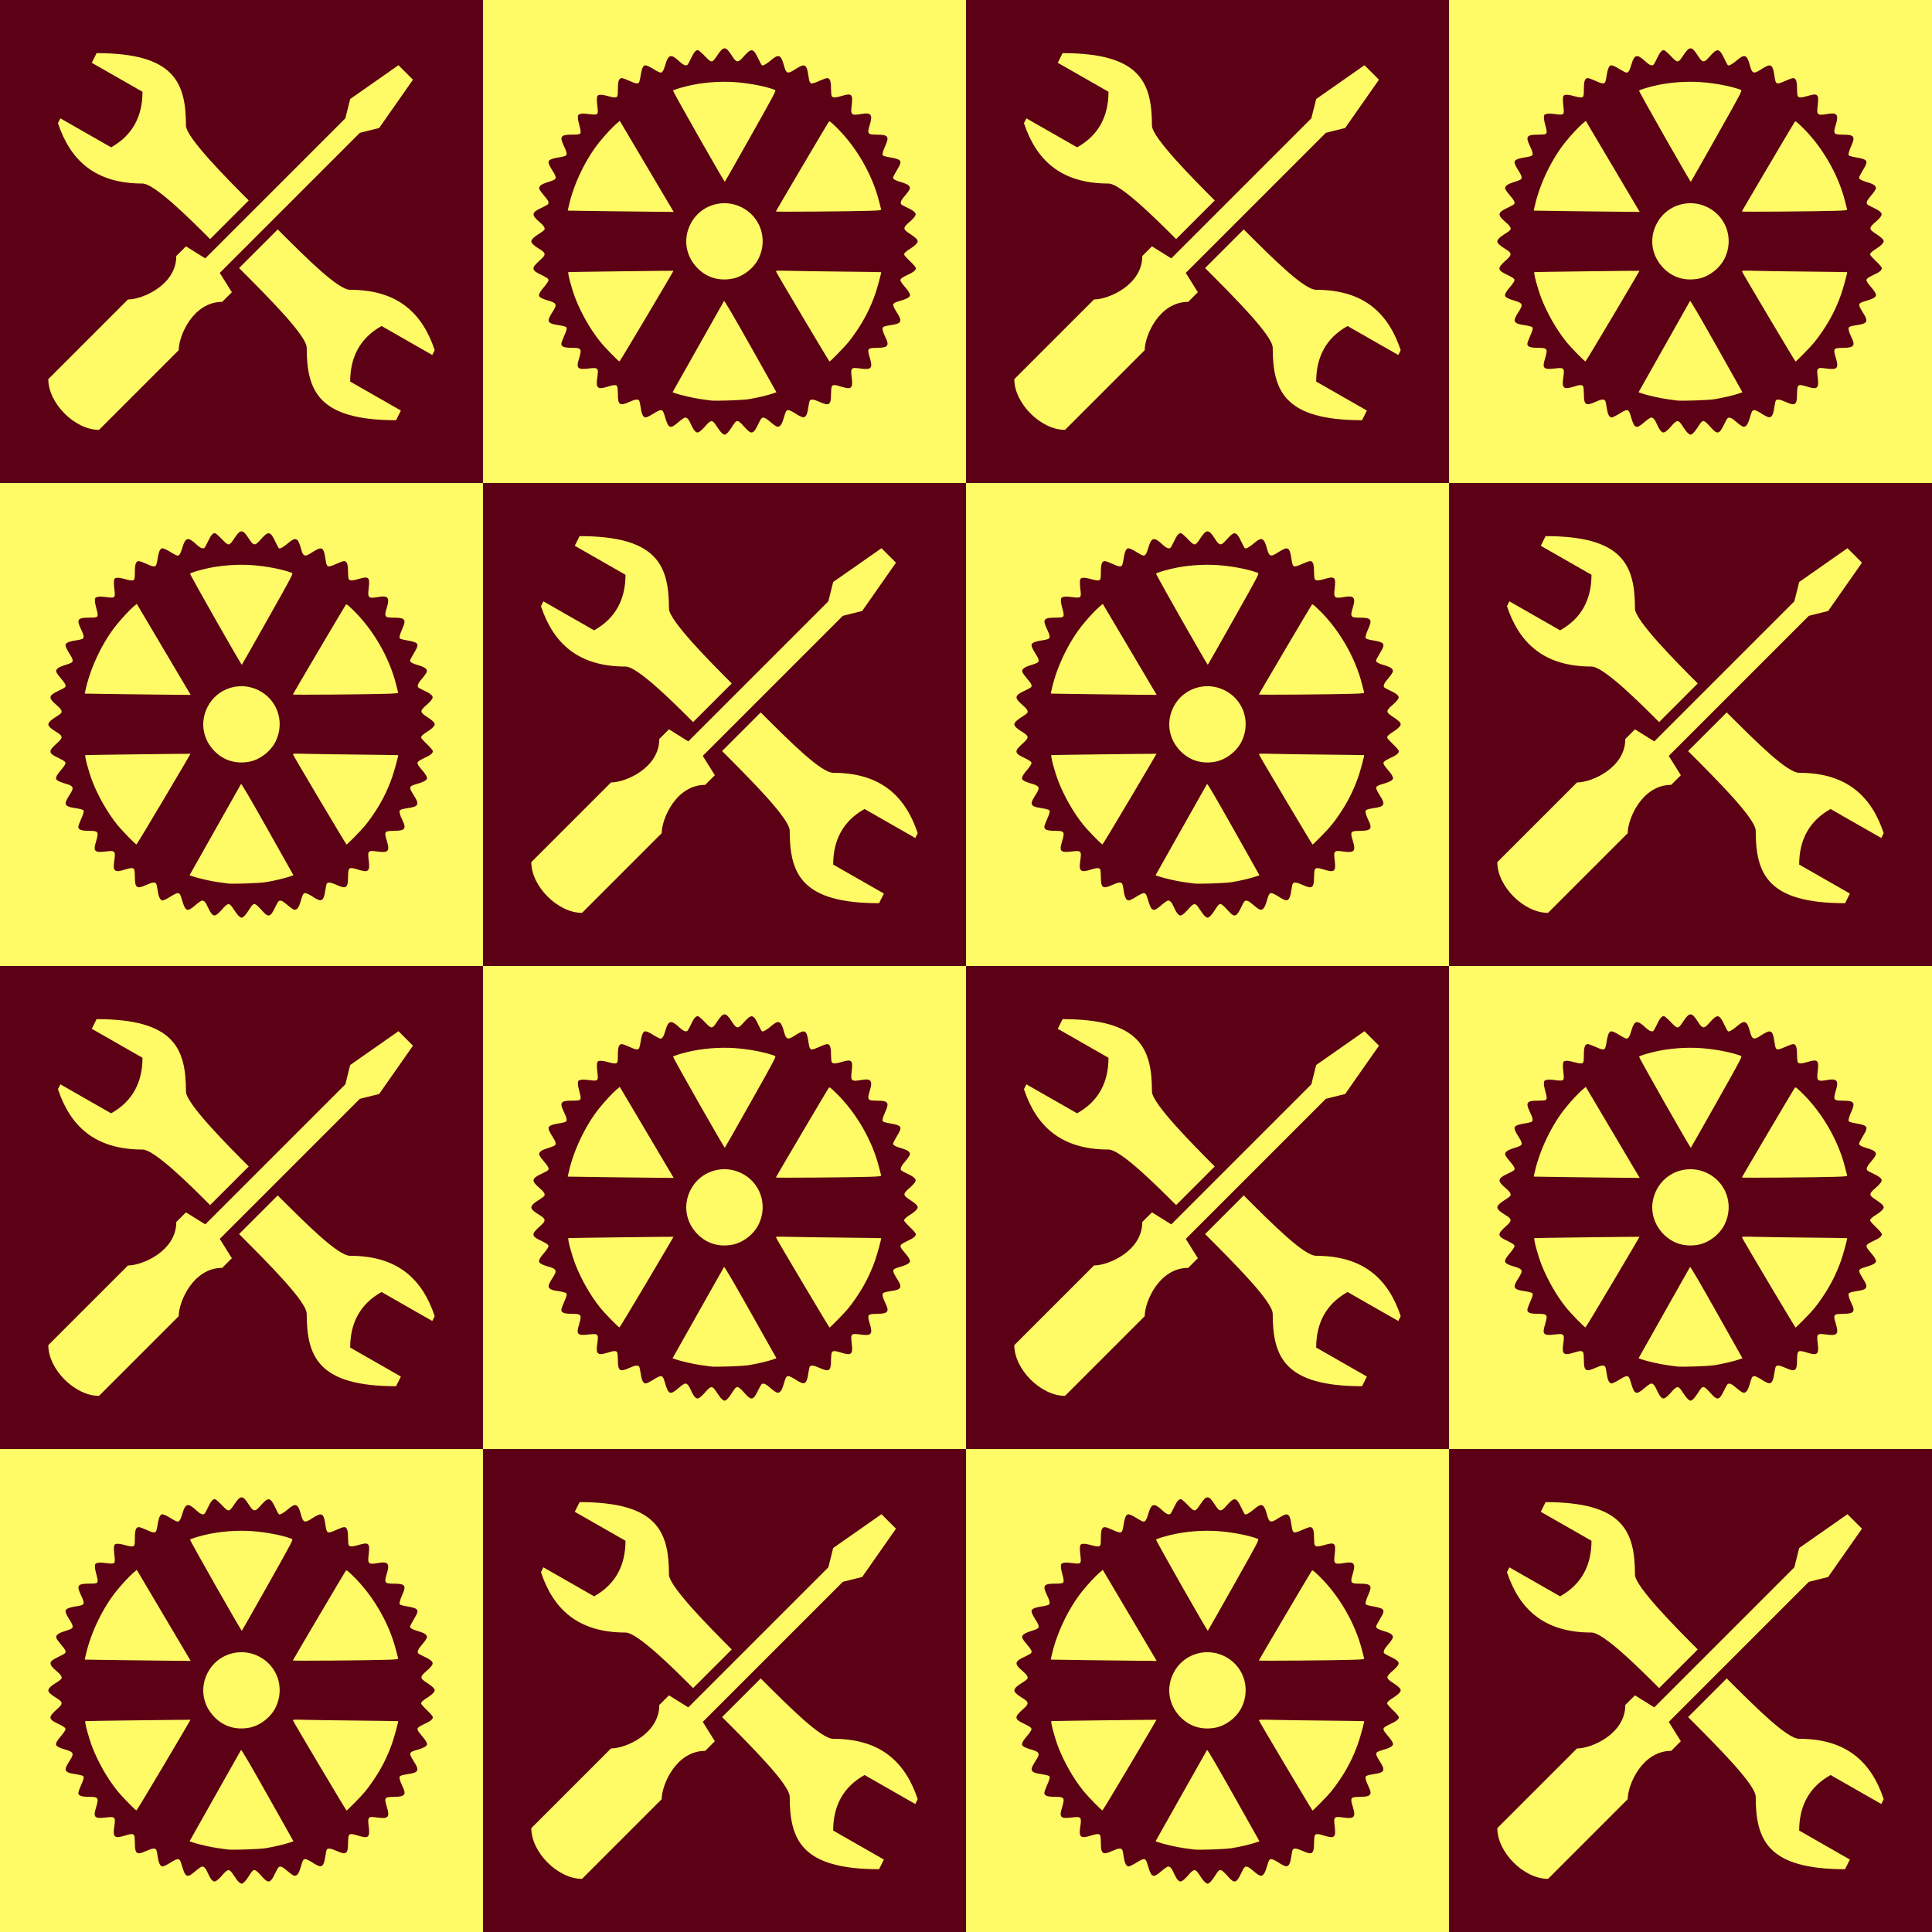
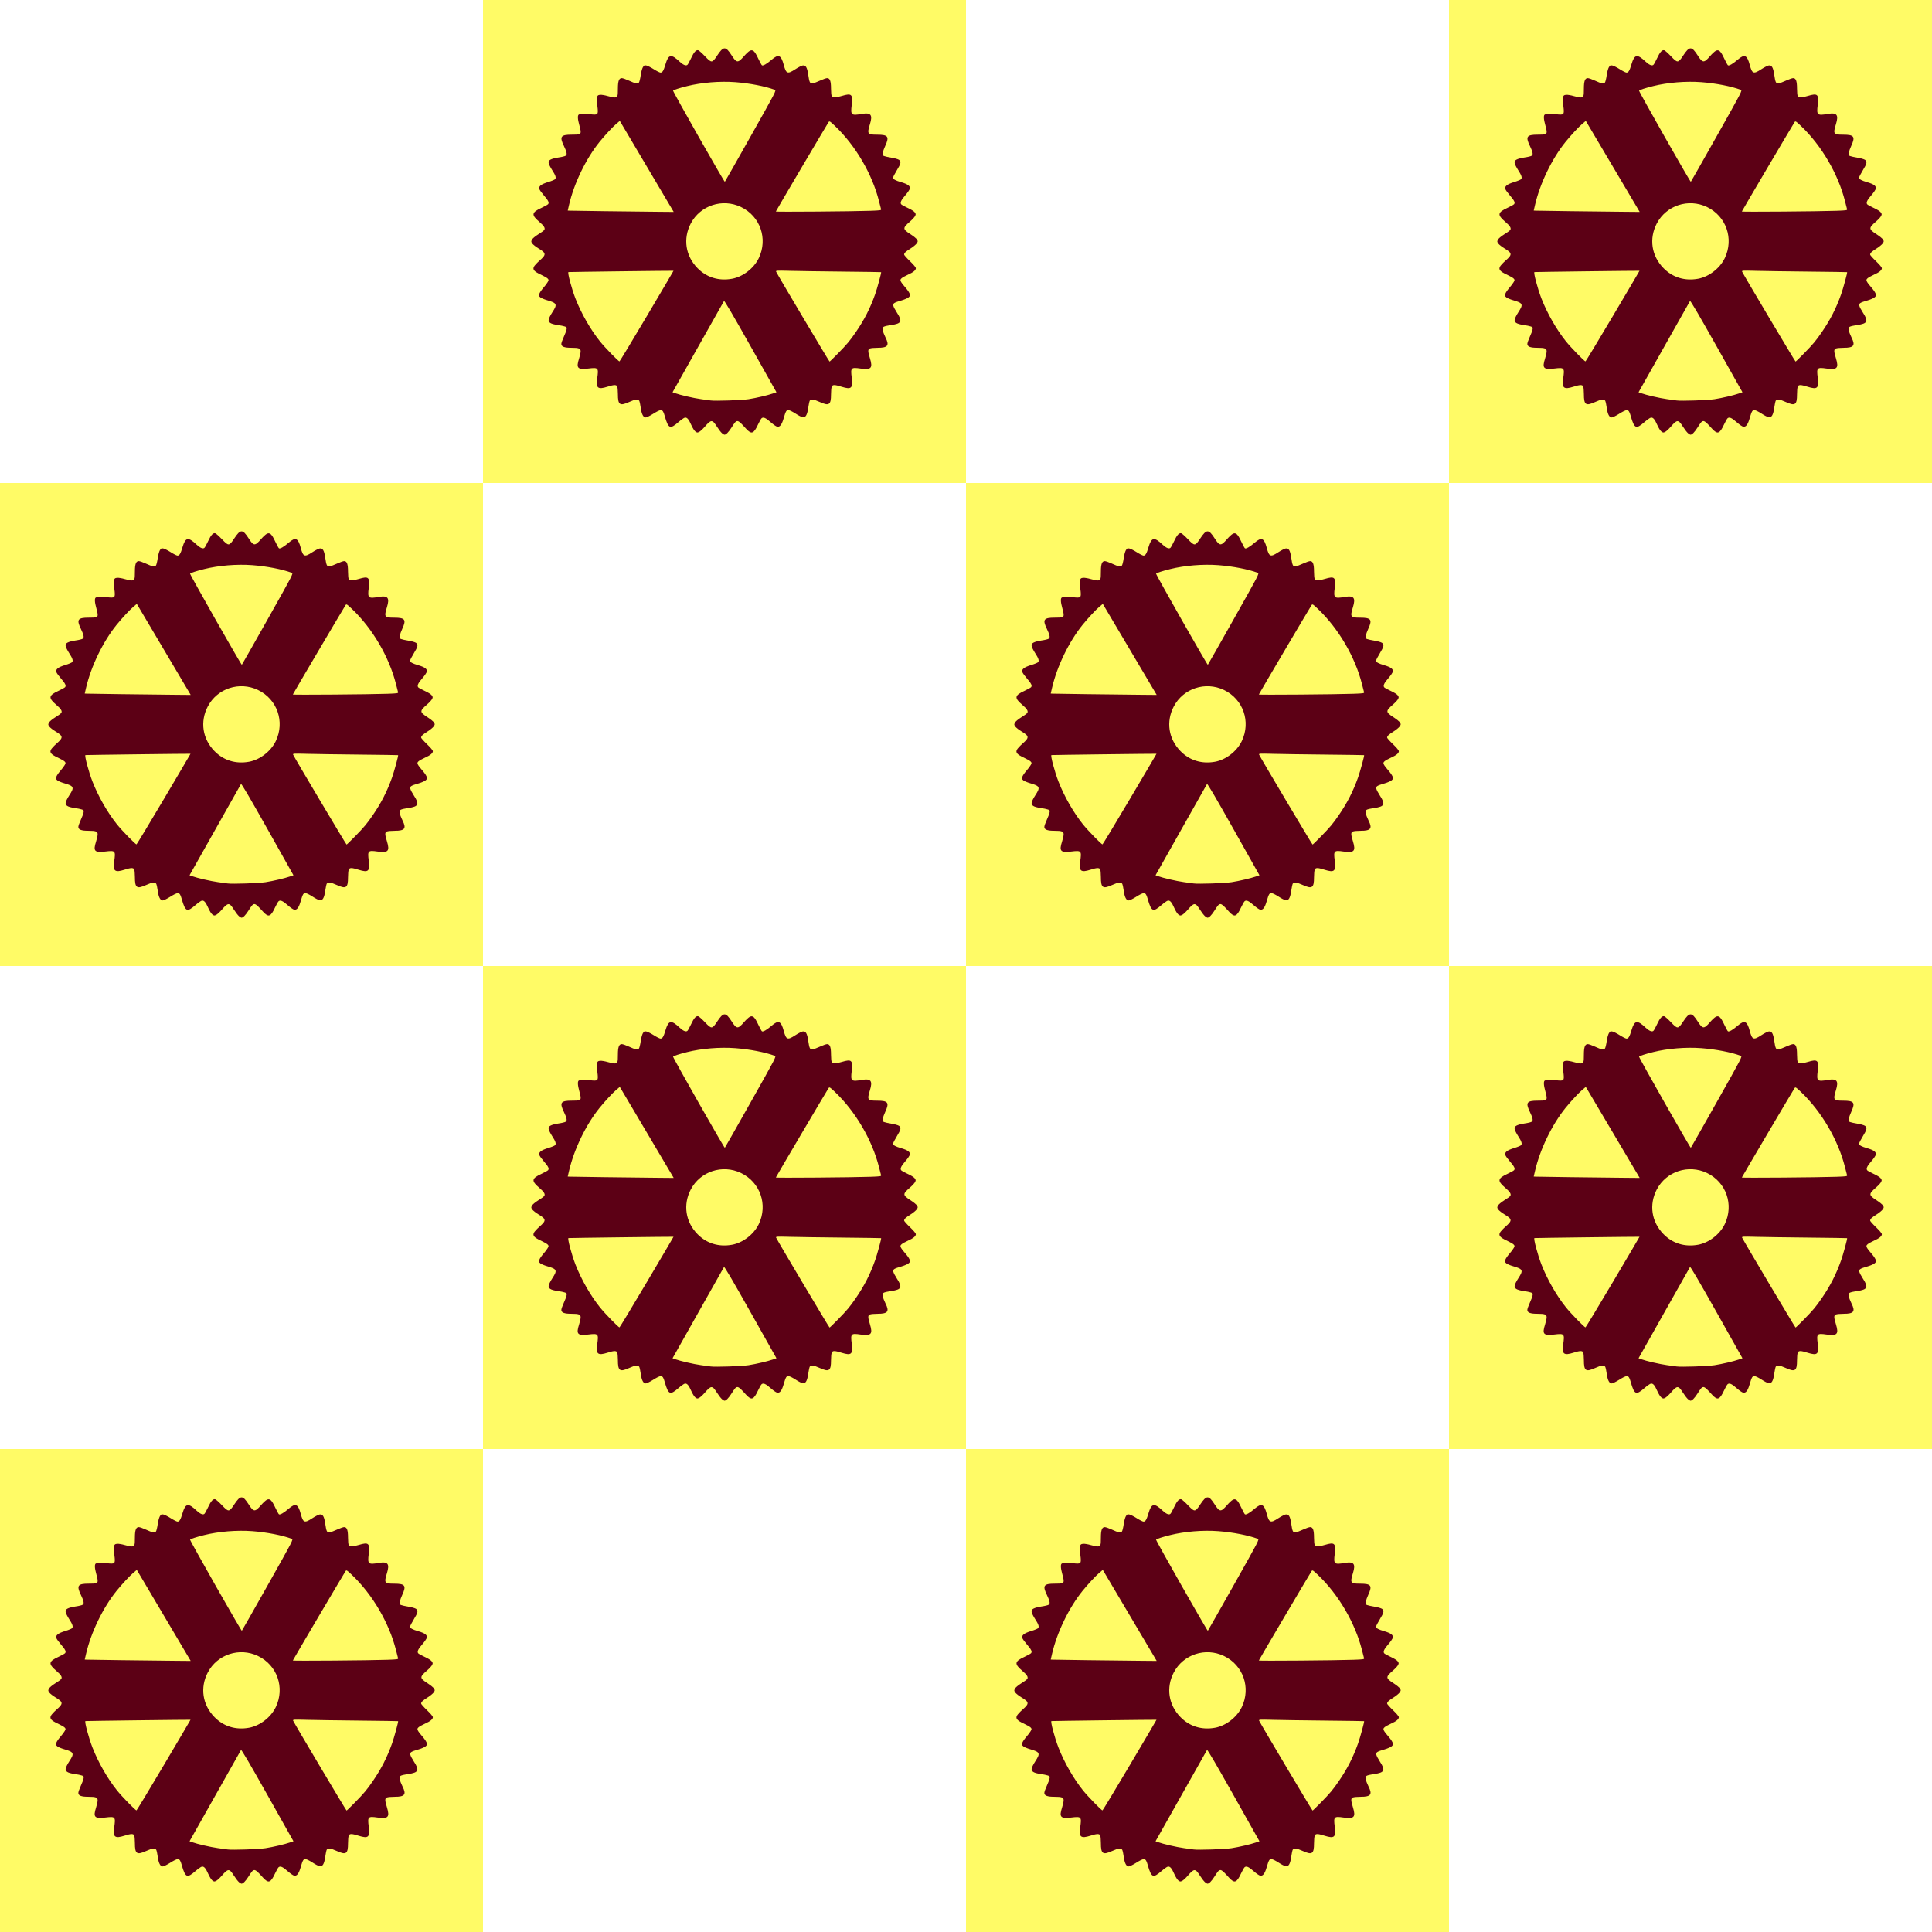
<svg xmlns="http://www.w3.org/2000/svg" width="640" height="640" viewBox="0 0 600 600">
-   <path d="M0 0h600v600H0z" fill="#5c0015" />
  <path d="M450 0h150v150H450zM450 300h150v150H450zM300 150h150v150H300zM300 450h150v150H300zM150 300h150v150H150zM150 0h150v150H150zM0 450h150v150H0z" fill="#fffb66" />
  <path d="M74.197 584.512c-.316-.265-1.015-1.174-1.554-2.02-1.445-2.267-1.775-2.262-3.789.06-.603.696-1.375 1.403-1.716 1.573-.561.279-.671.268-1.183-.113-.311-.233-.872-1.121-1.253-1.986-.833-1.893-1.37-2.493-2.067-2.311-.276.072-1.158.7-1.96 1.397-2.58 2.245-3.1 2.02-4.208-1.821-.696-2.41-.936-2.45-3.856-.64-.878.544-1.81.99-2.073.99-.756 0-1.269-.984-1.54-2.951-.133-.975-.345-1.963-.47-2.196-.333-.623-1.204-.53-3.087.327-2.968 1.353-3.549.95-3.549-2.466 0-1.074-.1-2.14-.222-2.367-.296-.554-1.019-.526-3.039.12-2.933.937-3.611.413-3.186-2.462.512-3.45.409-3.572-2.715-3.197-3.37.405-3.852-.103-2.905-3.068.272-.854.496-1.868.498-2.254.004-.916-.525-1.12-2.913-1.12-2.163 0-3.082-.356-3.082-1.197 0-.299.335-1.267.743-2.152.409-.884.802-1.923.875-2.308.117-.625.065-.727-.475-.939-.334-.13-1.378-.348-2.32-.484-2.187-.315-2.934-.795-2.741-1.76.075-.376.606-1.403 1.18-2.283 1.555-2.38 1.371-2.779-1.678-3.65-.839-.24-1.771-.629-2.073-.866-.474-.373-.522-.52-.358-1.09.104-.362.65-1.184 1.216-1.827.564-.642 1.192-1.472 1.395-1.844.35-.64.35-.699 0-1.092-.203-.228-1.157-.78-2.12-1.224-2.109-.975-2.615-1.57-2.133-2.502.177-.341.948-1.171 1.716-1.845 2.148-1.886 2.114-2.324-.292-3.778-.832-.502-1.707-1.187-1.945-1.521-.399-.56-.407-.657-.11-1.23.187-.363.984-1.036 1.908-1.612.873-.544 1.707-1.133 1.853-1.31.468-.564.052-1.296-1.474-2.595-2.55-2.168-2.441-2.917.628-4.333 1.004-.463 1.946-.987 2.093-1.164.39-.47.06-1.152-1.326-2.741-.656-.752-1.282-1.625-1.392-1.94-.3-.86.54-1.524 2.787-2.2 1.016-.307 1.966-.702 2.112-.878.38-.456.132-1.204-.944-2.856-.513-.787-.988-1.74-1.056-2.115-.107-.6-.038-.735.566-1.101.383-.233 1.494-.53 2.509-.67 1.001-.14 1.998-.385 2.215-.545.506-.372.357-1.12-.633-3.186-1.316-2.746-.884-3.344 2.423-3.35 2.559 0 2.85-.1 2.847-.932 0-.369-.193-1.297-.427-2.063-.233-.766-.425-1.792-.426-2.282-.001-.809.06-.91.687-1.129.515-.18 1.22-.174 2.788.022 2.863.357 2.914.306 2.563-2.55-.148-1.206-.183-2.365-.082-2.735.15-.551.29-.652.986-.71.446-.037 1.466.13 2.268.374.801.244 1.792.443 2.202.443.917 0 1.002-.241 1.006-2.849.004-2.233.353-3.148 1.2-3.148.3 0 1.256.328 2.124.73 2.158.996 2.842 1.13 3.211.629.16-.218.405-1.215.545-2.216.14-1.015.438-2.125.67-2.509.369-.608.497-.673 1.101-.556.376.073 1.416.6 2.311 1.17.896.57 1.833 1.038 2.084 1.038.592 0 .95-.602 1.53-2.57.927-3.152 1.773-3.312 4.397-.834 1.066 1.006 1.957 1.38 2.405 1.008.175-.145.69-1.069 1.144-2.053.894-1.934 1.553-2.668 2.234-2.487.236.062 1.165.886 2.065 1.83 2.095 2.197 2.24 2.189 3.831-.216 1.941-2.93 2.615-2.939 4.465-.056 1.572 2.45 1.946 2.473 3.885.234.62-.716 1.404-1.444 1.74-1.618.954-.493 1.543.037 2.634 2.374.507 1.084 1.033 2.04 1.169 2.124.352.217 1.496-.447 3.018-1.752 2.13-1.827 2.923-1.477 3.76 1.66.73 2.73 1.156 2.889 3.557 1.321.872-.568 1.892-1.095 2.267-1.17.97-.194 1.432.546 1.759 2.817.361 2.504.56 2.88 1.432 2.717.381-.071 1.416-.464 2.3-.873.885-.408 1.853-.743 2.153-.743.857 0 1.197.913 1.197 3.217 0 1.073.1 2.138.222 2.366.296.553 1.185.532 3.205-.074 2.994-.9 3.419-.492 3 2.874-.386 3.095-.146 3.307 3.104 2.74 2.853-.496 3.454.242 2.567 3.153-.938 3.077-.792 3.289 2.25 3.289 3.36 0 3.809.59 2.546 3.354-.37.806-.74 1.82-.826 2.256-.141.716-.104.811.402 1.02.307.127 1.343.356 2.301.508.959.153 2.005.45 2.325.66.782.511.64 1.166-.748 3.427-.589.96-1.07 1.91-1.07 2.11 0 .503.69.89 2.57 1.438 2.013.588 2.795 1.173 2.638 1.976-.063.317-.684 1.233-1.381 2.034-1.316 1.514-1.675 2.266-1.337 2.802.11.173 1.012.682 2.005 1.13 1.058.479 1.979 1.053 2.22 1.385.37.507.382.63.115 1.166-.164.33-.867 1.093-1.563 1.696-2.359 2.046-2.347 2.343.158 3.961.962.622 1.882 1.38 2.044 1.686.264.498.247.623-.162 1.198-.251.353-1.107 1.051-1.901 1.552-1.504.948-1.961 1.385-1.973 1.886-.004.163.813 1.082 1.814 2.041 1.123 1.076 1.82 1.912 1.82 2.183 0 .632-.761 1.257-2.467 2.024-.822.37-1.705.866-1.962 1.103-.403.371-.433.508-.221.996.135.312.721 1.096 1.303 1.744.582.648 1.195 1.506 1.362 1.907.286.684.275.758-.193 1.22-.281.278-1.246.711-2.212.993-2.424.707-2.752.918-2.6 1.675.067.339.551 1.27 1.075 2.069 1.816 2.772 1.506 3.47-1.743 3.916-1.03.142-2.08.39-2.334.55-.411.259-.44.386-.263 1.17.108.485.485 1.45.836 2.145 1.262 2.5.725 3.204-2.443 3.204-1 0-2.065.094-2.367.209-.707.269-.71.81-.018 3.08.926 3.037.382 3.623-2.93 3.154-2.972-.42-3.127-.262-2.734 2.822.42 3.307-.1 3.784-3.114 2.843-2.25-.703-2.842-.701-3.111.012-.115.302-.209 1.367-.209 2.366 0 3.264-.601 3.662-3.52 2.332-1.832-.835-2.784-.95-3.093-.37-.112.207-.321 1.196-.465 2.195-.332 2.297-.823 3.095-1.787 2.903-.366-.073-1.298-.552-2.07-1.065-.772-.513-1.705-1-2.074-1.08-.82-.18-1 .088-1.72 2.558-.575 1.97-1.157 2.705-2.01 2.535-.311-.062-1.207-.682-1.989-1.376-1.538-1.366-2.283-1.694-2.823-1.246-.188.156-.702 1.059-1.143 2.006-1.324 2.845-2.022 3.08-3.695 1.244-2.814-3.09-2.758-3.086-4.512-.35-.926 1.446-1.69 2.221-2.186 2.219-.12 0-.478-.217-.793-.482zm8.284-10.538c2.454-.392 5.91-1.201 7.541-1.766l1.116-.386-8.056-14.32c-5.431-9.653-8.112-14.224-8.23-14.029-.095.16-3.73 6.603-8.079 14.32l-7.905 14.029.776.281c1.616.586 5.758 1.54 8.041 1.854l3.016.415c1.474.207 9.743-.073 11.78-.398zm-31.584-25.83c4.568-7.71 8.29-14.032 8.271-14.048-.06-.05-32.368.35-32.63.404-.367.076.978 5.148 2.187 8.246 1.79 4.582 4.639 9.566 7.562 13.226 1.567 1.962 5.84 6.347 6.101 6.26.112-.037 3.94-6.377 8.509-14.088zm59.343 11.63c2.865-2.93 3.696-3.924 5.595-6.694 2.591-3.78 4.41-7.354 5.944-11.681.644-1.814 1.988-6.757 1.87-6.874-.03-.03-5.45-.11-12.043-.176-6.594-.065-13.953-.173-16.354-.237-4.059-.108-4.354-.09-4.223.25.264.69 16.46 27.928 16.605 27.928.08 0 1.252-1.132 2.606-2.516zM77.355 536.57c3.364-.61 6.784-3.252 8.294-6.41 2.88-6.022.447-13.016-5.524-15.879-5.76-2.76-12.65-.5-15.594 5.115-2.469 4.71-1.658 10.077 2.1 13.894 2.84 2.885 6.586 4.03 10.724 3.28zm-19.75-23.49l-8.37-14.136-6.751-11.405-1.054.883c-1.124.941-3.552 3.552-5.229 5.624-4.214 5.206-7.926 12.868-9.48 19.568l-.41 1.768.454.031c.54.037 20.647.296 27.595.356l4.864.041-1.618-2.73zm62.635 2.38c3.096-.11 3.476-.164 3.388-.476-.054-.194-.348-1.34-.652-2.546-2.127-8.42-7.275-17.223-13.604-23.262-1.622-1.547-1.783-1.649-2.03-1.285-.582.855-16.4 27.664-16.4 27.795 0 .154 23.772-.029 29.298-.226zM83.2 492.187c7.92-14.068 7.932-14.093 7.393-14.298-2.861-1.088-7.776-2.041-12.247-2.376-4.796-.358-10.434.101-14.928 1.218-2.527.628-4.39 1.234-4.39 1.427 0 .435 15.919 28.459 16.073 28.296.092-.096 3.736-6.516 8.1-14.267zM374.197 584.512c-.316-.265-1.015-1.174-1.554-2.02-1.445-2.267-1.775-2.262-3.789.06-.603.696-1.375 1.403-1.716 1.573-.561.279-.671.268-1.183-.113-.311-.233-.872-1.121-1.253-1.986-.833-1.893-1.37-2.493-2.067-2.311-.276.072-1.158.7-1.96 1.397-2.58 2.245-3.1 2.02-4.208-1.821-.696-2.41-.936-2.45-3.856-.64-.878.544-1.81.99-2.073.99-.756 0-1.269-.984-1.54-2.951-.133-.975-.345-1.963-.47-2.196-.333-.623-1.204-.53-3.087.327-2.968 1.353-3.549.95-3.549-2.466 0-1.074-.1-2.14-.222-2.367-.296-.554-1.019-.526-3.039.12-2.933.937-3.611.413-3.186-2.462.512-3.45.409-3.572-2.715-3.197-3.37.405-3.852-.103-2.905-3.068.272-.854.496-1.868.498-2.254.004-.916-.525-1.12-2.913-1.12-2.163 0-3.082-.356-3.082-1.197 0-.299.335-1.267.743-2.152.409-.884.802-1.923.875-2.308.117-.625.065-.727-.475-.939-.334-.13-1.378-.348-2.32-.484-2.187-.315-2.934-.795-2.741-1.76.075-.376.606-1.403 1.18-2.283 1.555-2.38 1.371-2.779-1.678-3.65-.839-.24-1.771-.629-2.073-.866-.474-.373-.522-.52-.358-1.09.104-.362.65-1.184 1.216-1.827.564-.642 1.192-1.472 1.395-1.844.35-.64.35-.699 0-1.092-.203-.228-1.157-.78-2.12-1.224-2.109-.975-2.615-1.57-2.133-2.502.177-.341.948-1.171 1.716-1.845 2.148-1.886 2.114-2.324-.292-3.778-.832-.502-1.707-1.187-1.945-1.521-.399-.56-.407-.657-.11-1.23.187-.363.984-1.036 1.908-1.612.873-.544 1.707-1.133 1.853-1.31.468-.564.052-1.296-1.474-2.595-2.55-2.168-2.441-2.917.628-4.333 1.004-.463 1.946-.987 2.093-1.164.39-.47.06-1.152-1.326-2.741-.656-.752-1.282-1.625-1.392-1.94-.3-.86.54-1.524 2.787-2.2 1.016-.307 1.966-.702 2.112-.878.38-.456.132-1.204-.944-2.856-.513-.787-.988-1.74-1.056-2.115-.107-.6-.038-.735.566-1.101.383-.233 1.494-.53 2.509-.67 1.001-.14 1.998-.385 2.215-.545.506-.372.357-1.12-.633-3.186-1.316-2.746-.883-3.344 2.423-3.35 2.559 0 2.85-.1 2.847-.932 0-.369-.193-1.297-.427-2.063-.233-.766-.425-1.792-.426-2.282-.001-.809.06-.91.687-1.129.515-.18 1.22-.174 2.788.022 2.863.357 2.914.306 2.563-2.55-.148-1.206-.183-2.365-.082-2.735.15-.551.29-.652.986-.71.446-.037 1.466.13 2.268.374.801.244 1.792.443 2.202.443.917 0 1.002-.241 1.006-2.849.004-2.233.353-3.148 1.2-3.148.3 0 1.256.328 2.124.73 2.158.996 2.842 1.13 3.211.629.16-.218.405-1.215.545-2.216.14-1.015.438-2.125.67-2.509.369-.608.498-.673 1.101-.556.376.073 1.416.6 2.312 1.17.895.57 1.832 1.038 2.083 1.038.592 0 .95-.602 1.53-2.57.927-3.152 1.773-3.312 4.397-.834 1.066 1.006 1.957 1.38 2.405 1.008.175-.145.69-1.069 1.144-2.053.894-1.934 1.553-2.668 2.234-2.487.236.062 1.165.886 2.065 1.83 2.095 2.197 2.24 2.189 3.831-.216 1.941-2.93 2.615-2.939 4.465-.056 1.572 2.45 1.946 2.473 3.886.234.62-.716 1.403-1.444 1.74-1.618.953-.493 1.542.037 2.633 2.374.507 1.084 1.033 2.04 1.169 2.124.352.217 1.496-.447 3.019-1.752 2.13-1.827 2.922-1.477 3.76 1.66.73 2.73 1.155 2.889 3.556 1.321.872-.568 1.892-1.095 2.267-1.17.97-.194 1.432.546 1.76 2.817.36 2.504.559 2.88 1.431 2.717.381-.071 1.416-.464 2.3-.873.885-.408 1.853-.743 2.153-.743.857 0 1.197.913 1.197 3.217 0 1.073.1 2.138.222 2.366.296.553 1.185.532 3.205-.074 2.994-.9 3.419-.492 3 2.874-.386 3.095-.146 3.307 3.104 2.74 2.853-.496 3.454.242 2.567 3.153-.937 3.077-.792 3.289 2.25 3.289 3.36 0 3.809.59 2.546 3.354-.37.806-.74 1.82-.826 2.256-.14.716-.103.811.402 1.02.307.127 1.343.356 2.301.508.959.153 2.005.45 2.325.66.782.511.64 1.166-.748 3.427-.589.96-1.07 1.91-1.07 2.11 0 .503.69.89 2.57 1.438 2.013.588 2.795 1.173 2.638 1.976-.063.317-.684 1.233-1.381 2.034-1.316 1.514-1.675 2.266-1.336 2.802.109.173 1.01.682 2.004 1.13 1.058.479 1.979 1.053 2.22 1.385.37.507.382.63.116 1.166-.165.33-.868 1.093-1.564 1.696-2.359 2.046-2.347 2.343.158 3.961.963.622 1.882 1.38 2.044 1.686.264.498.247.623-.162 1.198-.251.353-1.107 1.051-1.901 1.552-1.504.948-1.961 1.385-1.973 1.886-.004.163.813 1.082 1.814 2.041 1.123 1.076 1.82 1.912 1.82 2.183 0 .632-.761 1.257-2.467 2.024-.822.37-1.705.866-1.962 1.103-.403.371-.433.508-.221.996.135.312.721 1.096 1.303 1.744.582.648 1.195 1.506 1.362 1.907.286.684.275.758-.193 1.22-.281.278-1.246.711-2.212.993-2.424.707-2.752.918-2.6 1.675.067.339.551 1.27 1.075 2.069 1.816 2.772 1.506 3.47-1.743 3.916-1.03.142-2.08.39-2.334.55-.411.259-.44.386-.263 1.17.108.485.485 1.45.836 2.145 1.262 2.5.725 3.204-2.443 3.204-1 0-2.065.094-2.367.209-.707.269-.71.81-.018 3.08.926 3.037.382 3.623-2.93 3.154-2.972-.42-3.127-.262-2.734 2.822.42 3.307-.1 3.784-3.114 2.843-2.25-.703-2.842-.701-3.111.012-.115.302-.209 1.367-.209 2.366 0 3.264-.6 3.662-3.52 2.332-1.832-.835-2.784-.95-3.093-.37-.112.207-.321 1.196-.465 2.195-.332 2.297-.823 3.095-1.787 2.903-.366-.073-1.298-.552-2.07-1.065-.772-.513-1.705-1-2.074-1.08-.82-.18-1 .088-1.72 2.558-.575 1.97-1.157 2.705-2.01 2.535-.311-.062-1.207-.682-1.989-1.376-1.538-1.366-2.283-1.694-2.823-1.246-.188.156-.702 1.059-1.143 2.006-1.324 2.845-2.022 3.08-3.695 1.244-2.814-3.09-2.758-3.086-4.512-.35-.926 1.446-1.69 2.221-2.185 2.219-.122 0-.479-.217-.794-.482zm8.284-10.538c2.454-.392 5.91-1.201 7.541-1.766l1.116-.386-8.056-14.32c-5.431-9.653-8.112-14.224-8.23-14.029-.095.16-3.73 6.603-8.079 14.32l-7.905 14.029.776.281c1.616.586 5.758 1.54 8.041 1.854l3.016.415c1.474.207 9.743-.073 11.78-.398zm-31.584-25.83c4.568-7.71 8.29-14.032 8.271-14.048-.06-.05-32.368.35-32.63.404-.367.076.978 5.148 2.187 8.246 1.79 4.582 4.639 9.566 7.562 13.226 1.567 1.962 5.84 6.347 6.101 6.26.112-.037 3.94-6.377 8.509-14.088zm59.343 11.63c2.865-2.93 3.696-3.924 5.595-6.694 2.591-3.78 4.41-7.354 5.944-11.681.644-1.814 1.988-6.757 1.87-6.874-.03-.03-5.45-.11-12.043-.176-6.594-.065-13.953-.173-16.354-.237-4.059-.108-4.354-.09-4.223.25.264.69 16.46 27.928 16.605 27.928.08 0 1.252-1.132 2.606-2.516zm-32.885-23.203c3.364-.61 6.784-3.252 8.294-6.41 2.88-6.022.447-13.016-5.524-15.878-5.76-2.761-12.65-.501-15.594 5.114-2.469 4.71-1.658 10.077 2.1 13.894 2.84 2.885 6.586 4.03 10.724 3.28zm-19.75-23.49l-8.37-14.136-6.751-11.405-1.054.883c-1.124.941-3.552 3.552-5.229 5.624-4.214 5.206-7.926 12.868-9.48 19.568l-.41 1.768.454.031c.54.037 20.647.296 27.595.356l4.864.041-1.618-2.73zm62.635 2.38c3.096-.11 3.476-.164 3.388-.476-.054-.194-.348-1.34-.652-2.546-2.127-8.42-7.275-17.223-13.604-23.262-1.622-1.547-1.783-1.649-2.03-1.285-.582.855-16.4 27.664-16.4 27.795 0 .154 23.772-.029 29.298-.226zm-37.04-23.274c7.92-14.068 7.932-14.093 7.393-14.298-2.861-1.088-7.776-2.041-12.247-2.376-4.796-.358-10.434.101-14.928 1.218-2.527.628-4.39 1.234-4.39 1.427 0 .435 15.919 28.459 16.073 28.296.092-.096 3.736-6.516 8.1-14.267zM224.197 434.512c-.316-.265-1.015-1.174-1.554-2.02-1.445-2.267-1.775-2.262-3.789.06-.603.696-1.375 1.403-1.716 1.573-.561.279-.671.268-1.183-.113-.311-.233-.872-1.121-1.253-1.986-.833-1.893-1.37-2.493-2.067-2.311-.276.072-1.158.7-1.96 1.397-2.58 2.245-3.1 2.02-4.208-1.821-.696-2.41-.936-2.45-3.855-.64-.879.544-1.812.99-2.074.99-.756 0-1.269-.984-1.54-2.951-.133-.975-.345-1.963-.47-2.196-.333-.623-1.204-.53-3.087.327-2.968 1.353-3.549.95-3.549-2.466 0-1.074-.1-2.14-.222-2.367-.296-.554-1.019-.526-3.039.12-2.933.937-3.611.413-3.186-2.462.512-3.45.409-3.572-2.715-3.197-3.37.405-3.852-.103-2.905-3.068.272-.854.496-1.868.498-2.254.004-.916-.525-1.12-2.913-1.12-2.163 0-3.082-.356-3.082-1.197 0-.299.335-1.267.743-2.152.409-.884.802-1.923.875-2.308.117-.625.065-.727-.475-.939-.334-.13-1.378-.348-2.32-.484-2.187-.315-2.934-.795-2.741-1.76.075-.376.606-1.403 1.18-2.283 1.555-2.38 1.371-2.779-1.678-3.65-.839-.24-1.771-.629-2.073-.866-.474-.373-.522-.52-.358-1.09.104-.362.65-1.184 1.216-1.827.564-.642 1.192-1.472 1.395-1.844.35-.64.35-.699 0-1.092-.203-.228-1.157-.78-2.12-1.224-2.109-.975-2.615-1.57-2.133-2.502.177-.341.948-1.171 1.716-1.845 2.148-1.886 2.114-2.324-.292-3.778-.832-.502-1.707-1.187-1.945-1.521-.399-.56-.407-.657-.11-1.23.187-.363.984-1.036 1.908-1.612.873-.544 1.707-1.133 1.853-1.31.468-.564.052-1.296-1.474-2.595-2.55-2.168-2.441-2.917.628-4.333 1.004-.463 1.946-.987 2.093-1.164.39-.47.06-1.153-1.326-2.741-.656-.752-1.282-1.625-1.392-1.94-.3-.86.54-1.524 2.787-2.2 1.016-.307 1.966-.702 2.112-.878.38-.456.132-1.204-.944-2.856-.513-.787-.988-1.74-1.056-2.115-.107-.6-.038-.735.566-1.101.383-.233 1.494-.53 2.509-.67 1.001-.14 1.998-.385 2.215-.545.506-.372.357-1.12-.633-3.186-1.316-2.746-.883-3.344 2.423-3.35 2.559 0 2.85-.1 2.847-.932 0-.369-.193-1.297-.427-2.063-.233-.766-.425-1.792-.426-2.282-.001-.809.06-.91.687-1.129.515-.18 1.22-.174 2.788.022 2.863.357 2.914.306 2.563-2.551-.148-1.205-.183-2.364-.082-2.734.15-.551.29-.652.986-.71.446-.037 1.466.13 2.268.374.801.244 1.792.443 2.202.443.917 0 1.002-.241 1.006-2.849.004-2.233.353-3.148 1.2-3.148.3 0 1.256.328 2.124.73 2.158.996 2.842 1.13 3.211.629.16-.218.405-1.215.544-2.216.142-1.015.439-2.125.671-2.509.369-.608.497-.673 1.101-.556.376.073 1.416.6 2.311 1.17.896.57 1.833 1.038 2.084 1.038.592 0 .95-.602 1.53-2.57.927-3.152 1.773-3.312 4.397-.834 1.066 1.006 1.957 1.38 2.405 1.008.175-.145.69-1.069 1.144-2.053.894-1.934 1.553-2.668 2.234-2.487.236.062 1.165.886 2.065 1.83 2.095 2.197 2.24 2.189 3.831-.216 1.941-2.93 2.615-2.939 4.465-.056 1.572 2.45 1.946 2.473 3.885.234.62-.716 1.404-1.444 1.74-1.618.954-.493 1.543.037 2.634 2.374.507 1.084 1.033 2.04 1.169 2.124.352.217 1.496-.447 3.018-1.752 2.13-1.827 2.923-1.477 3.76 1.66.73 2.73 1.156 2.889 3.557 1.321.872-.568 1.892-1.095 2.267-1.17.97-.194 1.432.546 1.759 2.817.361 2.504.56 2.88 1.432 2.717.381-.071 1.416-.464 2.3-.873.885-.408 1.853-.743 2.152-.743.858 0 1.198.913 1.198 3.217 0 1.073.1 2.138.222 2.366.296.553 1.185.532 3.205-.074 2.994-.9 3.419-.492 3 2.874-.386 3.095-.146 3.307 3.104 2.74 2.853-.496 3.454.242 2.567 3.153-.938 3.077-.792 3.289 2.25 3.289 3.36 0 3.809.59 2.545 3.354-.368.806-.74 1.82-.825 2.256-.141.716-.104.811.402 1.02.307.127 1.342.356 2.301.508.958.153 2.005.45 2.325.66.782.511.639 1.166-.748 3.427-.589.96-1.07 1.91-1.07 2.11 0 .503.69.89 2.57 1.438 2.013.588 2.795 1.173 2.637 1.976-.062.317-.683 1.233-1.38 2.034-1.316 1.514-1.675 2.266-1.337 2.802.11.173 1.012.682 2.005 1.13 1.057.479 1.979 1.053 2.22 1.385.37.507.382.63.115 1.166-.164.33-.867 1.093-1.563 1.696-2.359 2.046-2.347 2.343.158 3.961.962.622 1.882 1.38 2.044 1.686.264.498.247.623-.162 1.198-.251.353-1.107 1.051-1.901 1.552-1.504.948-1.961 1.385-1.973 1.886-.004.163.813 1.082 1.814 2.041 1.123 1.076 1.82 1.912 1.82 2.183 0 .632-.761 1.257-2.467 2.024-.822.37-1.705.866-1.962 1.103-.403.371-.433.508-.221.996.135.312.721 1.096 1.303 1.744.582.648 1.195 1.506 1.362 1.907.286.684.275.758-.194 1.22-.28.278-1.245.711-2.211.993-2.424.707-2.752.918-2.6 1.675.067.339.551 1.27 1.075 2.069 1.816 2.772 1.506 3.47-1.743 3.916-1.03.142-2.08.39-2.334.55-.411.259-.44.386-.263 1.17.108.485.485 1.45.836 2.145 1.262 2.5.725 3.204-2.443 3.204-1 0-2.065.094-2.367.209-.707.269-.71.81-.018 3.08.926 3.037.382 3.623-2.93 3.154-2.973-.42-3.127-.262-2.734 2.822.42 3.307-.1 3.784-3.114 2.843-2.25-.703-2.842-.701-3.111.012-.115.302-.209 1.367-.209 2.366 0 3.264-.601 3.662-3.52 2.332-1.832-.835-2.784-.95-3.093-.37-.112.207-.321 1.196-.465 2.195-.332 2.297-.823 3.095-1.787 2.903-.366-.073-1.298-.552-2.07-1.065-.772-.513-1.705-1-2.074-1.08-.82-.18-1 .088-1.72 2.558-.575 1.97-1.157 2.705-2.01 2.535-.312-.062-1.207-.682-1.989-1.376-1.538-1.366-2.283-1.694-2.824-1.246-.187.156-.701 1.059-1.142 2.006-1.324 2.845-2.022 3.08-3.695 1.244-2.814-3.09-2.758-3.086-4.512-.35-.926 1.446-1.69 2.221-2.186 2.219-.12 0-.478-.217-.793-.482zm8.284-10.538c2.454-.392 5.91-1.201 7.541-1.766l1.116-.386-8.056-14.32c-5.431-9.653-8.112-14.224-8.23-14.029-.095.16-3.73 6.603-8.079 14.32l-7.905 14.029.776.281c1.616.586 5.758 1.54 8.041 1.854l3.016.415c1.474.207 9.743-.073 11.78-.398zm-31.584-25.83c4.568-7.71 8.29-14.032 8.271-14.048-.06-.05-32.368.35-32.63.404-.367.076.978 5.148 2.187 8.246 1.79 4.582 4.639 9.566 7.562 13.226 1.567 1.962 5.84 6.347 6.101 6.26.112-.037 3.94-6.377 8.509-14.088zm59.343 11.63c2.865-2.93 3.696-3.924 5.595-6.694 2.591-3.78 4.41-7.354 5.944-11.681.644-1.814 1.988-6.757 1.87-6.874-.03-.03-5.45-.11-12.043-.176-6.594-.065-13.953-.173-16.354-.237-4.059-.108-4.354-.09-4.223.25.264.69 16.46 27.928 16.605 27.928.08 0 1.252-1.132 2.606-2.516zm-32.885-23.203c3.364-.61 6.784-3.252 8.294-6.41 2.88-6.022.447-13.016-5.524-15.879-5.76-2.76-12.65-.5-15.594 5.115-2.469 4.71-1.658 10.077 2.1 13.894 2.84 2.885 6.586 4.03 10.724 3.28zm-19.75-23.49l-8.37-14.136-6.751-11.405-1.054.883c-1.124.941-3.552 3.552-5.229 5.624-4.214 5.206-7.926 12.868-9.48 19.568l-.41 1.768.454.031c.54.037 20.647.296 27.595.356l4.864.041-1.618-2.73zm62.635 2.38c3.096-.11 3.476-.164 3.388-.476-.054-.194-.348-1.34-.652-2.546-2.127-8.42-7.275-17.223-13.604-23.262-1.622-1.547-1.783-1.649-2.03-1.285-.582.855-16.4 27.664-16.4 27.795 0 .154 23.772-.029 29.298-.226zm-37.04-23.274c7.92-14.068 7.932-14.093 7.393-14.298-2.861-1.088-7.776-2.041-12.247-2.376-4.796-.358-10.434.101-14.928 1.218-2.527.628-4.39 1.234-4.39 1.427 0 .435 15.919 28.459 16.073 28.296.092-.096 3.736-6.516 8.1-14.267zM524.197 434.512c-.316-.265-1.015-1.174-1.554-2.02-1.445-2.267-1.775-2.262-3.789.06-.603.696-1.375 1.403-1.716 1.573-.561.279-.671.268-1.183-.113-.311-.233-.872-1.121-1.253-1.986-.833-1.893-1.37-2.493-2.067-2.311-.276.072-1.158.7-1.96 1.397-2.58 2.245-3.1 2.02-4.208-1.821-.696-2.41-.936-2.45-3.856-.64-.878.544-1.81.99-2.073.99-.756 0-1.269-.984-1.54-2.951-.133-.975-.345-1.963-.47-2.196-.333-.623-1.204-.53-3.087.327-2.968 1.353-3.549.95-3.549-2.466 0-1.074-.1-2.14-.222-2.367-.296-.554-1.019-.526-3.039.12-2.933.937-3.611.413-3.186-2.462.512-3.45.409-3.572-2.715-3.197-3.37.405-3.852-.103-2.905-3.068.272-.854.496-1.868.498-2.254.004-.916-.525-1.12-2.913-1.12-2.163 0-3.082-.356-3.082-1.197 0-.299.335-1.267.743-2.152.409-.884.802-1.923.875-2.308.117-.625.065-.727-.475-.939-.334-.13-1.378-.348-2.32-.484-2.187-.315-2.934-.795-2.741-1.76.075-.376.606-1.403 1.18-2.283 1.555-2.38 1.371-2.779-1.678-3.65-.839-.24-1.771-.629-2.073-.866-.474-.373-.522-.52-.358-1.09.104-.362.65-1.184 1.216-1.827.564-.642 1.192-1.472 1.395-1.844.35-.64.35-.699 0-1.092-.203-.228-1.157-.78-2.12-1.224-2.109-.975-2.615-1.57-2.133-2.502.177-.341.948-1.171 1.716-1.845 2.148-1.886 2.114-2.324-.292-3.778-.832-.502-1.707-1.187-1.945-1.521-.399-.56-.407-.657-.11-1.23.187-.363.984-1.036 1.908-1.612.873-.544 1.707-1.133 1.853-1.31.468-.564.052-1.296-1.474-2.595-2.55-2.168-2.441-2.917.628-4.333 1.004-.463 1.946-.987 2.093-1.164.39-.47.06-1.153-1.326-2.741-.656-.752-1.282-1.625-1.392-1.94-.3-.86.54-1.524 2.787-2.2 1.016-.307 1.966-.702 2.112-.878.38-.456.132-1.204-.944-2.856-.513-.787-.988-1.74-1.056-2.115-.107-.6-.038-.735.566-1.101.383-.233 1.494-.53 2.509-.67 1.001-.14 1.998-.385 2.215-.545.506-.372.357-1.12-.633-3.186-1.316-2.746-.883-3.344 2.423-3.35 2.559 0 2.85-.1 2.847-.932 0-.369-.193-1.297-.427-2.063-.233-.766-.425-1.792-.426-2.282-.001-.809.06-.91.687-1.129.515-.18 1.22-.174 2.788.022 2.863.357 2.914.306 2.563-2.551-.148-1.205-.183-2.364-.082-2.734.15-.551.29-.652.986-.71.446-.037 1.466.13 2.268.374.801.244 1.792.443 2.202.443.917 0 1.002-.241 1.006-2.849.004-2.233.353-3.148 1.2-3.148.3 0 1.256.328 2.124.73 2.158.996 2.842 1.13 3.211.629.16-.218.405-1.215.545-2.216.14-1.015.438-2.125.67-2.509.369-.608.498-.673 1.101-.556.376.073 1.416.6 2.312 1.17.895.57 1.832 1.038 2.083 1.038.592 0 .95-.602 1.53-2.57.927-3.152 1.773-3.312 4.397-.834 1.066 1.006 1.957 1.38 2.405 1.008.175-.145.69-1.069 1.144-2.053.894-1.934 1.553-2.668 2.234-2.487.236.062 1.165.886 2.065 1.83 2.095 2.197 2.24 2.189 3.831-.216 1.941-2.93 2.615-2.939 4.465-.056 1.572 2.45 1.946 2.473 3.886.234.62-.716 1.403-1.444 1.74-1.618.953-.493 1.542.037 2.633 2.374.507 1.084 1.033 2.04 1.169 2.124.352.217 1.496-.447 3.019-1.752 2.13-1.827 2.922-1.477 3.76 1.66.73 2.73 1.155 2.889 3.556 1.321.872-.568 1.892-1.095 2.267-1.17.97-.194 1.432.546 1.76 2.817.36 2.504.559 2.88 1.431 2.717.381-.071 1.416-.464 2.3-.873.885-.408 1.853-.743 2.153-.743.857 0 1.197.913 1.197 3.217 0 1.073.1 2.138.222 2.366.296.553 1.185.532 3.205-.074 2.994-.9 3.419-.492 3 2.874-.386 3.095-.146 3.307 3.104 2.74 2.853-.496 3.454.242 2.567 3.153-.937 3.077-.792 3.289 2.25 3.289 3.36 0 3.809.59 2.546 3.354-.37.806-.74 1.82-.826 2.256-.14.716-.103.811.402 1.02.307.127 1.343.356 2.301.508.959.153 2.005.45 2.325.66.782.511.64 1.166-.748 3.427-.589.96-1.07 1.91-1.07 2.11 0 .503.69.89 2.57 1.438 2.013.588 2.795 1.173 2.638 1.976-.063.317-.684 1.233-1.381 2.034-1.316 1.514-1.675 2.266-1.336 2.802.109.173 1.01.682 2.004 1.13 1.058.479 1.979 1.053 2.22 1.385.37.507.382.63.116 1.166-.165.33-.868 1.093-1.564 1.696-2.359 2.046-2.347 2.343.158 3.961.963.622 1.882 1.38 2.044 1.686.264.498.247.623-.162 1.198-.251.353-1.107 1.051-1.901 1.552-1.504.948-1.961 1.385-1.973 1.886-.004.163.813 1.082 1.814 2.041 1.123 1.076 1.82 1.912 1.82 2.183 0 .632-.761 1.257-2.467 2.024-.822.37-1.705.866-1.962 1.103-.403.371-.433.508-.221.996.135.312.721 1.096 1.303 1.744.582.648 1.195 1.506 1.362 1.907.286.684.275.758-.193 1.22-.281.278-1.246.711-2.212.993-2.424.707-2.752.918-2.6 1.675.067.339.551 1.27 1.075 2.069 1.816 2.772 1.506 3.47-1.743 3.916-1.03.142-2.08.39-2.334.55-.411.259-.44.386-.263 1.17.108.485.485 1.45.836 2.145 1.262 2.5.725 3.204-2.443 3.204-1 0-2.065.094-2.367.209-.707.269-.71.81-.018 3.08.926 3.037.382 3.623-2.93 3.154-2.972-.42-3.127-.262-2.734 2.822.42 3.307-.1 3.784-3.114 2.843-2.25-.703-2.842-.701-3.111.012-.115.302-.209 1.367-.209 2.366 0 3.264-.6 3.662-3.52 2.332-1.832-.835-2.784-.95-3.093-.37-.112.207-.321 1.196-.465 2.195-.332 2.297-.823 3.095-1.787 2.903-.366-.073-1.298-.552-2.07-1.065-.772-.513-1.705-1-2.074-1.08-.82-.18-1 .088-1.72 2.558-.575 1.97-1.157 2.705-2.01 2.535-.311-.062-1.207-.682-1.989-1.376-1.538-1.366-2.283-1.694-2.823-1.246-.188.156-.702 1.059-1.143 2.006-1.324 2.845-2.022 3.08-3.695 1.244-2.814-3.09-2.758-3.086-4.512-.35-.926 1.446-1.69 2.221-2.185 2.219-.122 0-.479-.217-.794-.482zm8.284-10.538c2.454-.392 5.91-1.201 7.541-1.766l1.116-.386-8.056-14.32c-5.431-9.653-8.112-14.224-8.23-14.029-.095.16-3.73 6.603-8.079 14.32l-7.905 14.029.776.281c1.616.586 5.758 1.54 8.041 1.854l3.016.415c1.474.207 9.743-.073 11.78-.398zm-31.584-25.83c4.568-7.71 8.29-14.032 8.271-14.048-.06-.05-32.368.35-32.63.404-.367.076.978 5.148 2.187 8.246 1.79 4.582 4.639 9.566 7.562 13.226 1.567 1.962 5.84 6.347 6.101 6.26.112-.037 3.94-6.377 8.509-14.088zm59.343 11.63c2.865-2.93 3.696-3.924 5.595-6.694 2.591-3.78 4.41-7.354 5.944-11.681.644-1.814 1.988-6.757 1.87-6.874-.03-.03-5.45-.11-12.043-.176-6.594-.065-13.953-.173-16.354-.237-4.059-.108-4.354-.09-4.223.25.264.69 16.46 27.928 16.605 27.928.08 0 1.252-1.132 2.606-2.516zm-32.885-23.203c3.364-.61 6.784-3.252 8.294-6.41 2.88-6.022.447-13.016-5.524-15.879-5.76-2.76-12.65-.5-15.594 5.115-2.469 4.71-1.658 10.077 2.1 13.894 2.84 2.885 6.586 4.03 10.724 3.28zm-19.75-23.49l-8.37-14.136-6.751-11.405-1.054.883c-1.124.941-3.552 3.552-5.229 5.624-4.214 5.206-7.926 12.868-9.48 19.568l-.41 1.768.454.031c.54.037 20.647.296 27.595.356l4.864.041-1.618-2.73zm62.635 2.38c3.096-.11 3.476-.164 3.388-.476-.054-.194-.348-1.34-.652-2.546-2.127-8.42-7.275-17.223-13.604-23.262-1.622-1.547-1.783-1.649-2.03-1.285-.582.855-16.4 27.664-16.4 27.795 0 .154 23.772-.029 29.298-.226zm-37.04-23.274c7.92-14.068 7.932-14.093 7.393-14.298-2.861-1.088-7.776-2.041-12.247-2.376-4.796-.358-10.434.101-14.928 1.218-2.527.628-4.39 1.234-4.39 1.427 0 .435 15.919 28.459 16.073 28.296.092-.096 3.736-6.516 8.1-14.267z" fill="#5c0015" />
  <path d="M0 150h150v150H0z" fill="#fffb66" />
  <path d="M74.197 284.512c-.316-.265-1.015-1.174-1.554-2.02-1.445-2.267-1.775-2.262-3.789.06-.603.696-1.375 1.403-1.716 1.573-.561.279-.671.268-1.183-.113-.311-.233-.872-1.121-1.253-1.986-.833-1.893-1.37-2.493-2.067-2.311-.276.072-1.158.7-1.96 1.397-2.58 2.245-3.1 2.02-4.208-1.821-.696-2.41-.936-2.45-3.856-.64-.878.544-1.81.99-2.073.99-.756 0-1.269-.984-1.54-2.951-.133-.975-.345-1.963-.47-2.196-.333-.623-1.204-.53-3.087.327-2.968 1.353-3.549.95-3.549-2.466 0-1.074-.1-2.14-.222-2.367-.296-.554-1.019-.526-3.039.12-2.933.937-3.611.413-3.186-2.462.512-3.45.409-3.572-2.715-3.197-3.37.405-3.852-.103-2.905-3.068.272-.854.496-1.868.498-2.254.004-.916-.525-1.12-2.913-1.12-2.163 0-3.082-.356-3.082-1.197 0-.299.335-1.267.743-2.152.409-.884.802-1.923.875-2.308.117-.625.065-.727-.475-.939-.334-.13-1.378-.348-2.32-.484-2.187-.315-2.934-.795-2.741-1.76.075-.376.606-1.403 1.18-2.283 1.555-2.38 1.371-2.779-1.678-3.65-.839-.24-1.771-.629-2.073-.866-.474-.373-.522-.52-.358-1.09.104-.362.65-1.184 1.216-1.827.564-.642 1.192-1.472 1.395-1.844.35-.64.35-.699 0-1.092-.203-.228-1.157-.78-2.12-1.224-2.109-.975-2.615-1.57-2.133-2.502.177-.341.948-1.171 1.716-1.845 2.148-1.886 2.114-2.324-.292-3.778-.832-.502-1.707-1.187-1.945-1.521-.399-.56-.407-.657-.11-1.23.187-.363.984-1.036 1.908-1.612.873-.544 1.707-1.133 1.853-1.31.468-.564.052-1.296-1.474-2.595-2.55-2.168-2.441-2.917.628-4.333 1.004-.463 1.946-.987 2.093-1.164.39-.47.06-1.152-1.326-2.741-.656-.752-1.282-1.625-1.392-1.94-.3-.86.54-1.524 2.787-2.2 1.016-.307 1.966-.702 2.112-.878.38-.456.132-1.204-.944-2.856-.513-.787-.988-1.74-1.056-2.115-.107-.6-.038-.735.566-1.101.383-.233 1.494-.53 2.509-.67 1.001-.14 1.998-.385 2.215-.545.506-.372.357-1.12-.633-3.186-1.316-2.746-.884-3.344 2.423-3.35 2.559 0 2.85-.1 2.847-.932 0-.369-.193-1.297-.427-2.063-.233-.766-.425-1.792-.426-2.282-.001-.809.06-.91.687-1.129.515-.18 1.22-.174 2.788.022 2.863.357 2.914.306 2.563-2.55-.148-1.206-.183-2.365-.082-2.735.15-.551.29-.652.986-.71.446-.037 1.466.13 2.268.374.801.244 1.792.443 2.202.443.917 0 1.002-.241 1.006-2.849.004-2.233.353-3.148 1.2-3.148.3 0 1.256.328 2.124.73 2.158.996 2.842 1.13 3.211.629.16-.218.405-1.215.545-2.216.14-1.015.438-2.125.67-2.509.369-.608.497-.673 1.101-.556.376.073 1.416.6 2.311 1.17.896.57 1.833 1.038 2.084 1.038.592 0 .95-.602 1.53-2.57.927-3.152 1.773-3.312 4.397-.834 1.066 1.006 1.957 1.38 2.405 1.008.175-.145.69-1.069 1.144-2.053.894-1.934 1.553-2.668 2.234-2.487.236.062 1.165.886 2.065 1.83 2.095 2.197 2.24 2.189 3.831-.216 1.941-2.93 2.615-2.939 4.465-.056 1.572 2.45 1.946 2.473 3.885.234.62-.716 1.404-1.444 1.74-1.618.954-.493 1.543.037 2.634 2.374.507 1.084 1.033 2.04 1.169 2.124.352.217 1.496-.447 3.018-1.752 2.13-1.827 2.923-1.477 3.76 1.66.73 2.73 1.156 2.889 3.557 1.321.872-.568 1.892-1.095 2.267-1.17.97-.194 1.432.546 1.759 2.817.361 2.504.56 2.88 1.432 2.717.381-.071 1.416-.464 2.3-.873.885-.408 1.853-.743 2.153-.743.857 0 1.197.913 1.197 3.217 0 1.073.1 2.138.222 2.366.296.553 1.185.532 3.205-.074 2.994-.9 3.419-.492 3 2.874-.386 3.095-.146 3.307 3.104 2.74 2.853-.496 3.454.242 2.567 3.153-.938 3.077-.792 3.289 2.25 3.289 3.36 0 3.809.59 2.546 3.354-.37.806-.74 1.82-.826 2.256-.141.716-.104.811.402 1.02.307.127 1.343.356 2.301.508.959.153 2.005.45 2.325.66.782.511.64 1.166-.748 3.427-.589.96-1.07 1.91-1.07 2.11 0 .503.69.89 2.57 1.438 2.013.588 2.795 1.173 2.638 1.976-.063.317-.684 1.233-1.381 2.034-1.316 1.514-1.675 2.266-1.337 2.802.11.173 1.012.682 2.005 1.13 1.058.479 1.979 1.053 2.22 1.385.37.507.382.63.115 1.166-.164.33-.867 1.093-1.563 1.696-2.359 2.046-2.347 2.343.158 3.961.962.622 1.882 1.38 2.044 1.686.264.498.247.623-.162 1.198-.251.353-1.107 1.051-1.901 1.552-1.504.948-1.961 1.385-1.973 1.886-.004.163.813 1.082 1.814 2.041 1.123 1.076 1.82 1.912 1.82 2.183 0 .632-.761 1.257-2.467 2.024-.822.37-1.705.866-1.962 1.103-.403.371-.433.508-.221.996.135.312.721 1.096 1.303 1.744.582.648 1.195 1.506 1.362 1.907.286.684.275.758-.193 1.22-.281.278-1.246.711-2.212.993-2.424.707-2.752.918-2.6 1.675.067.339.551 1.27 1.075 2.069 1.816 2.772 1.506 3.47-1.743 3.916-1.03.142-2.08.39-2.334.55-.411.259-.44.386-.263 1.17.108.485.485 1.45.836 2.145 1.262 2.5.725 3.204-2.443 3.204-1 0-2.065.094-2.367.209-.707.269-.71.81-.018 3.08.926 3.037.382 3.623-2.93 3.154-2.972-.42-3.127-.262-2.734 2.822.42 3.307-.1 3.784-3.114 2.843-2.25-.703-2.842-.701-3.111.012-.115.302-.209 1.367-.209 2.366 0 3.264-.601 3.662-3.52 2.332-1.832-.835-2.784-.95-3.093-.37-.112.207-.321 1.196-.465 2.195-.332 2.297-.823 3.095-1.787 2.903-.366-.073-1.298-.552-2.07-1.065-.772-.513-1.705-1-2.074-1.08-.82-.18-1 .088-1.72 2.558-.575 1.97-1.157 2.705-2.01 2.535-.311-.062-1.207-.682-1.989-1.376-1.538-1.366-2.283-1.694-2.823-1.246-.188.156-.702 1.059-1.143 2.006-1.324 2.845-2.022 3.08-3.695 1.244-2.814-3.09-2.758-3.086-4.512-.35-.926 1.446-1.69 2.221-2.186 2.219-.12 0-.478-.217-.793-.482zm8.284-10.538c2.454-.392 5.91-1.201 7.541-1.766l1.116-.386-8.056-14.32c-5.431-9.653-8.112-14.224-8.23-14.029-.095.16-3.73 6.603-8.079 14.32l-7.905 14.029.776.281c1.616.586 5.758 1.54 8.041 1.854l3.016.415c1.474.207 9.743-.073 11.78-.398zm-31.584-25.83c4.568-7.71 8.29-14.032 8.271-14.048-.06-.05-32.368.35-32.63.404-.367.076.978 5.148 2.187 8.246 1.79 4.582 4.639 9.566 7.562 13.226 1.567 1.962 5.84 6.347 6.101 6.26.112-.037 3.94-6.377 8.509-14.088zm59.343 11.63c2.865-2.93 3.696-3.924 5.595-6.694 2.591-3.78 4.41-7.354 5.944-11.681.644-1.814 1.988-6.757 1.87-6.874-.03-.03-5.45-.11-12.043-.176-6.594-.065-13.953-.173-16.354-.237-4.059-.108-4.354-.09-4.223.25.264.69 16.46 27.928 16.605 27.928.08 0 1.252-1.132 2.606-2.516zM77.355 236.57c3.364-.61 6.784-3.252 8.294-6.41 2.88-6.022.447-13.016-5.524-15.879-5.76-2.76-12.65-.5-15.594 5.115-2.469 4.71-1.658 10.077 2.1 13.894 2.84 2.885 6.586 4.03 10.724 3.28zm-19.75-23.49l-8.37-14.136-6.751-11.405-1.054.883c-1.124.941-3.552 3.552-5.229 5.624-4.214 5.206-7.926 12.868-9.48 19.568l-.41 1.768.454.031c.54.037 20.647.296 27.595.356l4.864.041-1.618-2.73zm62.635 2.38c3.096-.11 3.476-.164 3.388-.476-.054-.194-.348-1.34-.652-2.546-2.127-8.42-7.275-17.223-13.604-23.262-1.622-1.547-1.783-1.649-2.03-1.285-.582.855-16.4 27.664-16.4 27.795 0 .154 23.772-.029 29.298-.226zM83.2 192.187c7.92-14.068 7.932-14.093 7.393-14.298-2.861-1.088-7.776-2.041-12.247-2.376-4.796-.358-10.434.101-14.928 1.218-2.527.628-4.39 1.234-4.39 1.427 0 .435 15.919 28.459 16.073 28.296.092-.096 3.736-6.516 8.1-14.267zM374.197 284.512c-.316-.265-1.015-1.174-1.554-2.02-1.445-2.267-1.775-2.262-3.789.06-.603.696-1.375 1.403-1.716 1.573-.561.279-.671.268-1.183-.113-.311-.233-.872-1.121-1.253-1.986-.833-1.893-1.37-2.493-2.067-2.311-.276.072-1.158.7-1.96 1.397-2.58 2.245-3.1 2.02-4.208-1.821-.696-2.41-.936-2.45-3.856-.64-.878.544-1.81.99-2.073.99-.756 0-1.269-.984-1.54-2.951-.133-.975-.345-1.963-.47-2.196-.333-.623-1.204-.53-3.087.327-2.968 1.353-3.549.95-3.549-2.466 0-1.074-.1-2.14-.222-2.367-.296-.554-1.019-.526-3.039.12-2.933.937-3.611.413-3.186-2.462.512-3.45.409-3.572-2.715-3.197-3.37.405-3.852-.103-2.905-3.068.272-.854.496-1.868.498-2.254.004-.916-.525-1.12-2.913-1.12-2.163 0-3.082-.356-3.082-1.197 0-.299.335-1.267.743-2.152.409-.884.802-1.923.875-2.308.117-.625.065-.727-.475-.939-.334-.13-1.378-.348-2.32-.484-2.187-.315-2.934-.795-2.741-1.76.075-.376.606-1.403 1.18-2.283 1.555-2.38 1.371-2.779-1.678-3.65-.839-.24-1.771-.629-2.073-.866-.474-.373-.522-.52-.358-1.09.104-.362.65-1.184 1.216-1.827.564-.642 1.192-1.472 1.395-1.844.35-.64.35-.699 0-1.092-.203-.228-1.157-.78-2.12-1.224-2.109-.975-2.615-1.57-2.133-2.502.177-.341.948-1.171 1.716-1.845 2.148-1.886 2.114-2.324-.292-3.778-.832-.502-1.707-1.187-1.945-1.521-.399-.56-.407-.657-.11-1.23.187-.363.984-1.036 1.908-1.612.873-.544 1.707-1.133 1.853-1.31.468-.564.052-1.296-1.474-2.595-2.55-2.168-2.441-2.917.628-4.333 1.004-.463 1.946-.987 2.093-1.164.39-.47.06-1.152-1.326-2.741-.656-.752-1.282-1.625-1.392-1.94-.3-.86.54-1.524 2.787-2.2 1.016-.307 1.966-.702 2.112-.878.38-.456.132-1.204-.944-2.856-.513-.787-.988-1.74-1.056-2.115-.107-.6-.038-.735.566-1.101.383-.233 1.494-.53 2.509-.67 1.001-.14 1.998-.385 2.215-.545.506-.372.357-1.12-.633-3.186-1.316-2.746-.883-3.344 2.423-3.35 2.559 0 2.85-.1 2.847-.932 0-.369-.193-1.297-.427-2.063-.233-.766-.425-1.792-.426-2.282-.001-.809.06-.91.687-1.129.515-.18 1.22-.174 2.788.022 2.863.357 2.914.306 2.563-2.55-.148-1.206-.183-2.365-.082-2.735.15-.551.29-.652.986-.71.446-.037 1.466.13 2.268.374.801.244 1.792.443 2.202.443.917 0 1.002-.241 1.006-2.849.004-2.233.353-3.148 1.2-3.148.3 0 1.256.328 2.124.73 2.158.996 2.842 1.13 3.211.629.16-.218.405-1.215.545-2.216.14-1.015.438-2.125.67-2.509.369-.608.498-.673 1.101-.556.376.073 1.416.6 2.312 1.17.895.57 1.832 1.038 2.083 1.038.592 0 .95-.602 1.53-2.57.927-3.152 1.773-3.312 4.397-.834 1.066 1.006 1.957 1.38 2.405 1.008.175-.145.69-1.069 1.144-2.053.894-1.934 1.553-2.668 2.234-2.487.236.062 1.165.886 2.065 1.83 2.095 2.197 2.24 2.189 3.831-.216 1.941-2.93 2.615-2.939 4.465-.056 1.572 2.45 1.946 2.473 3.886.234.62-.716 1.403-1.444 1.74-1.618.953-.493 1.542.037 2.633 2.374.507 1.084 1.033 2.04 1.169 2.124.352.217 1.496-.447 3.019-1.752 2.13-1.827 2.922-1.477 3.76 1.66.73 2.73 1.155 2.889 3.556 1.321.872-.568 1.892-1.095 2.267-1.17.97-.194 1.432.546 1.76 2.817.36 2.504.559 2.88 1.431 2.717.381-.071 1.416-.464 2.3-.873.885-.408 1.853-.743 2.153-.743.857 0 1.197.913 1.197 3.217 0 1.073.1 2.138.222 2.366.296.553 1.185.532 3.205-.074 2.994-.9 3.419-.492 3 2.874-.386 3.095-.146 3.307 3.104 2.74 2.853-.496 3.454.242 2.567 3.153-.937 3.077-.792 3.289 2.25 3.289 3.36 0 3.809.59 2.546 3.354-.37.806-.74 1.82-.826 2.256-.14.716-.103.811.402 1.02.307.127 1.343.356 2.301.508.959.153 2.005.45 2.325.66.782.511.64 1.166-.748 3.427-.589.96-1.07 1.91-1.07 2.11 0 .503.69.89 2.57 1.438 2.013.588 2.795 1.173 2.638 1.976-.063.317-.684 1.233-1.381 2.034-1.316 1.514-1.675 2.266-1.336 2.802.109.173 1.01.682 2.004 1.13 1.058.479 1.979 1.053 2.22 1.385.37.507.382.63.116 1.166-.165.33-.868 1.093-1.564 1.696-2.359 2.046-2.347 2.343.158 3.961.963.622 1.882 1.38 2.044 1.686.264.498.247.623-.162 1.198-.251.353-1.107 1.051-1.901 1.552-1.504.948-1.961 1.385-1.973 1.886-.004.163.813 1.082 1.814 2.041 1.123 1.076 1.82 1.912 1.82 2.183 0 .632-.761 1.257-2.467 2.024-.822.37-1.705.866-1.962 1.103-.403.371-.433.508-.221.996.135.312.721 1.096 1.303 1.744.582.648 1.195 1.506 1.362 1.907.286.684.275.758-.193 1.22-.281.278-1.246.711-2.212.993-2.424.707-2.752.918-2.6 1.675.067.339.551 1.27 1.075 2.069 1.816 2.772 1.506 3.47-1.743 3.916-1.03.142-2.08.39-2.334.55-.411.259-.44.386-.263 1.17.108.485.485 1.45.836 2.145 1.262 2.5.725 3.204-2.443 3.204-1 0-2.065.094-2.367.209-.707.269-.71.81-.018 3.08.926 3.037.382 3.623-2.93 3.154-2.972-.42-3.127-.262-2.734 2.822.42 3.307-.1 3.784-3.114 2.843-2.25-.703-2.842-.701-3.111.012-.115.302-.209 1.367-.209 2.366 0 3.264-.6 3.662-3.52 2.332-1.832-.835-2.784-.95-3.093-.37-.112.207-.321 1.196-.465 2.195-.332 2.297-.823 3.095-1.787 2.903-.366-.073-1.298-.552-2.07-1.065-.772-.513-1.705-1-2.074-1.08-.82-.18-1 .088-1.72 2.558-.575 1.97-1.157 2.705-2.01 2.535-.311-.062-1.207-.682-1.989-1.376-1.538-1.366-2.283-1.694-2.823-1.246-.188.156-.702 1.059-1.143 2.006-1.324 2.845-2.022 3.08-3.695 1.244-2.814-3.09-2.758-3.086-4.512-.35-.926 1.446-1.69 2.221-2.185 2.219-.122 0-.479-.217-.794-.482zm8.284-10.538c2.454-.392 5.91-1.201 7.541-1.766l1.116-.386-8.056-14.32c-5.431-9.653-8.112-14.224-8.23-14.029-.095.16-3.73 6.603-8.079 14.32l-7.905 14.029.776.281c1.616.586 5.758 1.54 8.041 1.854l3.016.415c1.474.207 9.743-.073 11.78-.398zm-31.584-25.83c4.568-7.71 8.29-14.032 8.271-14.048-.06-.05-32.368.35-32.63.404-.367.076.978 5.148 2.187 8.246 1.79 4.582 4.639 9.566 7.562 13.226 1.567 1.962 5.84 6.347 6.101 6.26.112-.037 3.94-6.377 8.509-14.088zm59.343 11.63c2.865-2.93 3.696-3.924 5.595-6.694 2.591-3.78 4.41-7.354 5.944-11.681.644-1.814 1.988-6.757 1.87-6.874-.03-.03-5.45-.11-12.043-.176-6.594-.065-13.953-.173-16.354-.237-4.059-.108-4.354-.09-4.223.25.264.69 16.46 27.928 16.605 27.928.08 0 1.252-1.132 2.606-2.516zm-32.885-23.203c3.364-.61 6.784-3.252 8.294-6.41 2.88-6.022.447-13.016-5.524-15.879-5.76-2.76-12.65-.5-15.594 5.115-2.469 4.71-1.658 10.077 2.1 13.894 2.84 2.885 6.586 4.03 10.724 3.28zm-19.75-23.49l-8.37-14.136-6.751-11.405-1.054.883c-1.124.941-3.552 3.552-5.229 5.624-4.214 5.206-7.926 12.868-9.48 19.568l-.41 1.768.454.031c.54.037 20.647.296 27.595.356l4.864.041-1.618-2.73zm62.635 2.38c3.096-.11 3.476-.164 3.388-.476-.054-.194-.348-1.34-.652-2.546-2.127-8.42-7.275-17.223-13.604-23.262-1.622-1.547-1.783-1.649-2.03-1.285-.582.855-16.4 27.664-16.4 27.795 0 .154 23.772-.029 29.298-.226zm-37.04-23.274c7.92-14.068 7.932-14.093 7.393-14.298-2.861-1.088-7.776-2.041-12.247-2.376-4.796-.358-10.434.101-14.928 1.218-2.527.628-4.39 1.234-4.39 1.427 0 .435 15.919 28.459 16.073 28.296.092-.096 3.736-6.516 8.1-14.267zM224.197 134.512c-.316-.265-1.015-1.174-1.554-2.02-1.445-2.267-1.775-2.262-3.789.06-.603.696-1.375 1.403-1.716 1.573-.561.279-.671.268-1.183-.113-.311-.233-.872-1.121-1.253-1.986-.833-1.893-1.37-2.493-2.067-2.311-.276.072-1.158.7-1.96 1.397-2.58 2.245-3.1 2.02-4.208-1.821-.696-2.41-.936-2.45-3.855-.64-.879.544-1.812.99-2.074.99-.756 0-1.269-.984-1.54-2.951-.133-.975-.345-1.963-.47-2.196-.333-.623-1.204-.53-3.087.327-2.968 1.353-3.549.95-3.549-2.466 0-1.074-.1-2.14-.222-2.367-.296-.554-1.019-.526-3.039.12-2.933.937-3.611.413-3.186-2.462.512-3.45.409-3.572-2.715-3.197-3.37.405-3.852-.103-2.905-3.068.272-.854.496-1.868.498-2.254.004-.916-.525-1.12-2.913-1.12-2.163 0-3.082-.356-3.082-1.197 0-.299.335-1.267.743-2.152.409-.884.802-1.923.875-2.308.117-.625.065-.727-.475-.939-.334-.13-1.378-.348-2.32-.484-2.187-.315-2.934-.795-2.741-1.76.075-.376.606-1.403 1.18-2.283 1.555-2.38 1.371-2.779-1.678-3.65-.839-.24-1.771-.629-2.073-.866-.474-.373-.522-.52-.358-1.09.104-.362.65-1.184 1.216-1.827.564-.642 1.192-1.472 1.395-1.844.35-.64.35-.699 0-1.092-.203-.228-1.157-.78-2.12-1.224-2.109-.975-2.615-1.57-2.133-2.502.177-.341.948-1.171 1.716-1.845 2.148-1.886 2.114-2.324-.292-3.778-.832-.502-1.707-1.187-1.945-1.521-.399-.56-.407-.657-.11-1.23.187-.363.984-1.036 1.908-1.612.873-.544 1.707-1.133 1.853-1.31.468-.564.052-1.296-1.474-2.595-2.55-2.168-2.441-2.917.628-4.333 1.004-.463 1.946-.987 2.093-1.164.39-.47.06-1.153-1.326-2.741-.656-.752-1.282-1.625-1.392-1.94-.3-.86.54-1.524 2.787-2.2 1.016-.307 1.966-.702 2.112-.878.38-.456.132-1.204-.944-2.856-.513-.787-.988-1.74-1.056-2.115-.107-.6-.038-.735.566-1.101.383-.233 1.494-.53 2.509-.67 1.001-.14 1.998-.385 2.215-.545.506-.372.357-1.12-.633-3.186-1.316-2.746-.883-3.344 2.423-3.35 2.559 0 2.85-.1 2.847-.932 0-.369-.193-1.297-.427-2.063-.233-.766-.425-1.792-.426-2.282-.001-.809.06-.91.687-1.129.515-.18 1.22-.174 2.788.022 2.863.357 2.914.306 2.563-2.551-.148-1.205-.183-2.364-.082-2.734.15-.551.29-.652.986-.71.446-.037 1.466.13 2.268.374.801.244 1.792.443 2.202.443.917 0 1.002-.241 1.006-2.849.004-2.233.353-3.148 1.2-3.148.3 0 1.256.328 2.124.73 2.158.996 2.842 1.13 3.211.629.16-.218.405-1.215.544-2.216.142-1.015.439-2.125.671-2.509.369-.608.497-.673 1.101-.556.376.073 1.416.6 2.311 1.17.896.57 1.833 1.038 2.084 1.038.592 0 .95-.602 1.53-2.57.927-3.152 1.773-3.312 4.397-.834 1.066 1.006 1.957 1.38 2.405 1.008.175-.145.69-1.069 1.144-2.053.894-1.934 1.553-2.668 2.234-2.487.236.062 1.165.886 2.065 1.83 2.095 2.197 2.24 2.189 3.831-.216 1.941-2.93 2.615-2.939 4.465-.056 1.572 2.45 1.946 2.473 3.885.234.62-.716 1.404-1.444 1.74-1.618.954-.493 1.543.037 2.634 2.374.507 1.084 1.033 2.04 1.169 2.124.352.217 1.496-.447 3.018-1.752 2.13-1.827 2.923-1.477 3.76 1.66.73 2.73 1.156 2.889 3.557 1.321.872-.568 1.892-1.095 2.267-1.17.97-.194 1.432.546 1.759 2.817.361 2.504.56 2.88 1.432 2.717.381-.071 1.416-.464 2.3-.873.885-.408 1.853-.743 2.152-.743.858 0 1.198.913 1.198 3.217 0 1.073.1 2.138.222 2.366.296.553 1.185.532 3.205-.074 2.994-.9 3.419-.492 3 2.874-.386 3.095-.146 3.307 3.104 2.74 2.853-.496 3.454.242 2.567 3.153-.938 3.077-.792 3.289 2.25 3.289 3.36 0 3.809.59 2.545 3.354-.368.806-.74 1.82-.825 2.256-.141.716-.104.811.402 1.02.307.127 1.342.356 2.301.508.958.153 2.005.45 2.325.66.782.511.639 1.166-.748 3.427-.589.96-1.07 1.91-1.07 2.11 0 .503.69.89 2.57 1.438 2.013.588 2.795 1.173 2.637 1.976-.062.317-.683 1.233-1.38 2.034-1.316 1.514-1.675 2.266-1.337 2.802.11.173 1.012.682 2.005 1.13 1.057.479 1.979 1.053 2.22 1.385.37.507.382.63.115 1.166-.164.33-.867 1.093-1.563 1.696-2.359 2.046-2.347 2.343.158 3.961.962.622 1.882 1.38 2.044 1.686.264.498.247.623-.162 1.198-.251.353-1.107 1.051-1.901 1.552-1.504.948-1.961 1.385-1.973 1.886-.004.163.813 1.082 1.814 2.041 1.123 1.076 1.82 1.912 1.82 2.183 0 .632-.761 1.257-2.467 2.024-.822.37-1.705.866-1.962 1.103-.403.371-.433.508-.221.996.135.312.721 1.096 1.303 1.744.582.648 1.195 1.506 1.362 1.907.286.684.275.758-.194 1.22-.28.278-1.245.711-2.211.993-2.424.707-2.752.918-2.6 1.675.067.339.551 1.27 1.075 2.069 1.816 2.772 1.506 3.47-1.743 3.916-1.03.142-2.08.39-2.334.55-.411.259-.44.386-.263 1.17.108.485.485 1.45.836 2.145 1.262 2.5.725 3.204-2.443 3.204-1 0-2.065.094-2.367.209-.707.269-.71.81-.018 3.08.926 3.037.382 3.623-2.93 3.154-2.973-.42-3.127-.262-2.734 2.822.42 3.307-.1 3.784-3.114 2.843-2.25-.703-2.842-.701-3.111.012-.115.302-.209 1.367-.209 2.366 0 3.264-.601 3.662-3.52 2.332-1.832-.835-2.784-.95-3.093-.37-.112.207-.321 1.196-.465 2.195-.332 2.297-.823 3.095-1.787 2.903-.366-.073-1.298-.552-2.07-1.065-.772-.513-1.705-1-2.074-1.08-.82-.18-1 .088-1.72 2.558-.575 1.97-1.157 2.705-2.01 2.535-.312-.062-1.207-.682-1.989-1.376-1.538-1.366-2.283-1.694-2.824-1.246-.187.156-.701 1.059-1.142 2.006-1.324 2.845-2.022 3.08-3.695 1.244-2.814-3.09-2.758-3.086-4.512-.35-.926 1.446-1.69 2.221-2.186 2.219-.12 0-.478-.217-.793-.482zm8.284-10.538c2.454-.392 5.91-1.201 7.541-1.766l1.116-.386-8.056-14.32c-5.431-9.653-8.112-14.224-8.23-14.029-.095.16-3.73 6.603-8.079 14.32l-7.905 14.029.776.281c1.616.586 5.758 1.54 8.041 1.854l3.016.415c1.474.207 9.743-.073 11.78-.398zm-31.584-25.83c4.568-7.71 8.29-14.032 8.271-14.048-.06-.05-32.368.35-32.63.404-.367.076.978 5.148 2.187 8.246 1.79 4.582 4.639 9.566 7.562 13.226 1.567 1.962 5.84 6.347 6.101 6.26.112-.037 3.94-6.377 8.509-14.088zm59.343 11.63c2.865-2.93 3.696-3.924 5.595-6.694 2.591-3.78 4.41-7.354 5.944-11.681.644-1.814 1.988-6.757 1.87-6.874-.03-.03-5.45-.11-12.043-.176-6.594-.065-13.953-.173-16.354-.237-4.059-.108-4.354-.09-4.223.25.264.69 16.46 27.928 16.605 27.928.08 0 1.252-1.132 2.606-2.516zM227.355 86.57c3.364-.61 6.784-3.252 8.294-6.41 2.88-6.022.447-13.016-5.524-15.879-5.76-2.76-12.65-.5-15.594 5.115-2.469 4.71-1.658 10.077 2.1 13.894 2.84 2.885 6.586 4.03 10.724 3.28zm-19.75-23.49l-8.37-14.136-6.751-11.405-1.054.883c-1.124.941-3.552 3.552-5.229 5.624-4.214 5.206-7.926 12.868-9.48 19.568l-.41 1.768.454.031c.54.037 20.647.296 27.595.356l4.864.041-1.618-2.73zm62.635 2.38c3.096-.11 3.476-.164 3.388-.476-.054-.194-.348-1.34-.652-2.546-2.127-8.42-7.275-17.223-13.604-23.262-1.622-1.547-1.783-1.649-2.03-1.285-.582.855-16.4 27.664-16.4 27.795 0 .154 23.772-.029 29.298-.226zM233.2 42.187c7.92-14.068 7.932-14.093 7.393-14.298-2.861-1.088-7.776-2.041-12.247-2.376-4.796-.358-10.434.101-14.928 1.218-2.527.628-4.39 1.234-4.39 1.427 0 .435 15.919 28.459 16.073 28.296.092-.096 3.736-6.516 8.1-14.267zM524.197 134.512c-.316-.265-1.015-1.174-1.554-2.02-1.445-2.267-1.775-2.262-3.789.06-.603.696-1.375 1.403-1.716 1.573-.561.279-.671.268-1.183-.113-.311-.233-.872-1.121-1.253-1.986-.833-1.893-1.37-2.493-2.067-2.311-.276.072-1.158.7-1.96 1.397-2.58 2.245-3.1 2.02-4.208-1.821-.696-2.41-.936-2.45-3.856-.64-.878.544-1.81.99-2.073.99-.756 0-1.269-.984-1.54-2.951-.133-.975-.345-1.963-.47-2.196-.333-.623-1.204-.53-3.087.327-2.968 1.353-3.549.95-3.549-2.466 0-1.074-.1-2.14-.222-2.367-.296-.554-1.019-.526-3.039.12-2.933.937-3.611.413-3.186-2.462.512-3.45.409-3.572-2.715-3.197-3.37.405-3.852-.103-2.905-3.068.272-.854.496-1.868.498-2.254.004-.916-.525-1.12-2.913-1.12-2.163 0-3.082-.356-3.082-1.197 0-.299.335-1.267.743-2.152.409-.884.802-1.923.875-2.308.117-.625.065-.727-.475-.939-.334-.13-1.378-.348-2.32-.484-2.187-.315-2.934-.795-2.741-1.76.075-.376.606-1.403 1.18-2.283 1.555-2.38 1.371-2.779-1.678-3.65-.839-.24-1.771-.629-2.073-.866-.474-.373-.522-.52-.358-1.09.104-.362.65-1.184 1.216-1.827.564-.642 1.192-1.472 1.395-1.844.35-.64.35-.699 0-1.092-.203-.228-1.157-.78-2.12-1.224-2.109-.975-2.615-1.57-2.133-2.502.177-.341.948-1.171 1.716-1.845 2.148-1.886 2.114-2.324-.292-3.778-.832-.502-1.707-1.187-1.945-1.521-.399-.56-.407-.657-.11-1.23.187-.363.984-1.036 1.908-1.612.873-.544 1.707-1.133 1.853-1.31.468-.564.052-1.296-1.474-2.595-2.55-2.168-2.441-2.917.628-4.333 1.004-.463 1.946-.987 2.093-1.164.39-.47.06-1.153-1.326-2.741-.656-.752-1.282-1.625-1.392-1.94-.3-.86.54-1.524 2.787-2.2 1.016-.307 1.966-.702 2.112-.878.38-.456.132-1.204-.944-2.856-.513-.787-.988-1.74-1.056-2.115-.107-.6-.038-.735.566-1.101.383-.233 1.494-.53 2.509-.67 1.001-.14 1.998-.385 2.215-.545.506-.372.357-1.12-.633-3.186-1.316-2.746-.883-3.344 2.423-3.35 2.559 0 2.85-.1 2.847-.932 0-.369-.193-1.297-.427-2.063-.233-.766-.425-1.792-.426-2.282-.001-.809.06-.91.687-1.129.515-.18 1.22-.174 2.788.022 2.863.357 2.914.306 2.563-2.551-.148-1.205-.183-2.364-.082-2.734.15-.551.29-.652.986-.71.446-.037 1.466.13 2.268.374.801.244 1.792.443 2.202.443.917 0 1.002-.241 1.006-2.849.004-2.233.353-3.148 1.2-3.148.3 0 1.256.328 2.124.73 2.158.996 2.842 1.13 3.211.629.16-.218.405-1.215.545-2.216.14-1.015.438-2.125.67-2.509.369-.608.498-.673 1.101-.556.376.073 1.416.6 2.312 1.17.895.57 1.832 1.038 2.083 1.038.592 0 .95-.602 1.53-2.57.927-3.152 1.773-3.312 4.397-.834 1.066 1.006 1.957 1.38 2.405 1.008.175-.145.69-1.069 1.144-2.053.894-1.934 1.553-2.668 2.234-2.487.236.062 1.165.886 2.065 1.83 2.095 2.197 2.24 2.189 3.831-.216 1.941-2.93 2.615-2.939 4.465-.056 1.572 2.45 1.946 2.473 3.886.234.62-.716 1.403-1.444 1.74-1.618.953-.493 1.542.037 2.633 2.374.507 1.084 1.033 2.04 1.169 2.124.352.217 1.496-.447 3.019-1.752 2.13-1.827 2.922-1.477 3.76 1.66.73 2.73 1.155 2.889 3.556 1.321.872-.568 1.892-1.095 2.267-1.17.97-.194 1.432.546 1.76 2.817.36 2.504.559 2.88 1.431 2.717.381-.071 1.416-.464 2.3-.873.885-.408 1.853-.743 2.153-.743.857 0 1.197.913 1.197 3.217 0 1.073.1 2.138.222 2.366.296.553 1.185.532 3.205-.074 2.994-.9 3.419-.492 3 2.874-.386 3.095-.146 3.307 3.104 2.74 2.853-.496 3.454.242 2.567 3.153-.937 3.077-.792 3.289 2.25 3.289 3.36 0 3.809.59 2.546 3.354-.37.806-.74 1.82-.826 2.256-.14.716-.103.811.402 1.02.307.127 1.343.356 2.301.508.959.153 2.005.45 2.325.66.782.511.64 1.166-.748 3.427-.589.96-1.07 1.91-1.07 2.11 0 .503.69.89 2.57 1.438 2.013.588 2.795 1.173 2.638 1.976-.063.317-.684 1.233-1.381 2.034-1.316 1.514-1.675 2.266-1.336 2.802.109.173 1.01.682 2.004 1.13 1.058.479 1.979 1.053 2.22 1.385.37.507.382.63.116 1.166-.165.33-.868 1.093-1.564 1.696-2.359 2.046-2.347 2.343.158 3.961.963.622 1.882 1.38 2.044 1.686.264.498.247.623-.162 1.198-.251.353-1.107 1.051-1.901 1.552-1.504.948-1.961 1.385-1.973 1.886-.004.163.813 1.082 1.814 2.041 1.123 1.076 1.82 1.912 1.82 2.183 0 .632-.761 1.257-2.467 2.024-.822.37-1.705.866-1.962 1.103-.403.371-.433.508-.221.996.135.312.721 1.096 1.303 1.744.582.648 1.195 1.506 1.362 1.907.286.684.275.758-.193 1.22-.281.278-1.246.711-2.212.993-2.424.707-2.752.918-2.6 1.675.067.339.551 1.27 1.075 2.069 1.816 2.772 1.506 3.47-1.743 3.916-1.03.142-2.08.39-2.334.55-.411.259-.44.386-.263 1.17.108.485.485 1.45.836 2.145 1.262 2.5.725 3.204-2.443 3.204-1 0-2.065.094-2.367.209-.707.269-.71.81-.018 3.08.926 3.037.382 3.623-2.93 3.154-2.972-.42-3.127-.262-2.734 2.822.42 3.307-.1 3.784-3.114 2.843-2.25-.703-2.842-.701-3.111.012-.115.302-.209 1.367-.209 2.366 0 3.264-.6 3.662-3.52 2.332-1.832-.835-2.784-.95-3.093-.37-.112.207-.321 1.196-.465 2.195-.332 2.297-.823 3.095-1.787 2.903-.366-.073-1.298-.552-2.07-1.065-.772-.513-1.705-1-2.074-1.08-.82-.18-1 .088-1.72 2.558-.575 1.97-1.157 2.705-2.01 2.535-.311-.062-1.207-.682-1.989-1.376-1.538-1.366-2.283-1.694-2.823-1.246-.188.156-.702 1.059-1.143 2.006-1.324 2.845-2.022 3.08-3.695 1.244-2.814-3.09-2.758-3.086-4.512-.35-.926 1.446-1.69 2.221-2.185 2.219-.122 0-.479-.217-.794-.482zm8.284-10.538c2.454-.392 5.91-1.201 7.541-1.766l1.116-.386-8.056-14.32c-5.431-9.653-8.112-14.224-8.23-14.029-.095.16-3.73 6.603-8.079 14.32l-7.905 14.029.776.281c1.616.586 5.758 1.54 8.041 1.854l3.016.415c1.474.207 9.743-.073 11.78-.398zm-31.584-25.83c4.568-7.71 8.29-14.032 8.271-14.048-.06-.05-32.368.35-32.63.404-.367.076.978 5.148 2.187 8.246 1.79 4.582 4.639 9.566 7.562 13.226 1.567 1.962 5.84 6.347 6.101 6.26.112-.037 3.94-6.377 8.509-14.088zm59.343 11.63c2.865-2.93 3.696-3.924 5.595-6.694 2.591-3.78 4.41-7.354 5.944-11.681.644-1.814 1.988-6.757 1.87-6.874-.03-.03-5.45-.11-12.043-.176-6.594-.065-13.953-.173-16.354-.237-4.059-.108-4.354-.09-4.223.25.264.69 16.46 27.928 16.605 27.928.08 0 1.252-1.132 2.606-2.516zM527.355 86.57c3.364-.61 6.784-3.252 8.294-6.41 2.88-6.022.447-13.016-5.524-15.879-5.76-2.76-12.65-.5-15.594 5.115-2.469 4.71-1.658 10.077 2.1 13.894 2.84 2.885 6.586 4.03 10.724 3.28zm-19.75-23.49l-8.37-14.136-6.751-11.405-1.054.883c-1.124.941-3.552 3.552-5.229 5.624-4.214 5.206-7.926 12.868-9.48 19.568l-.41 1.768.454.031c.54.037 20.647.296 27.595.356l4.864.041-1.618-2.73zm62.635 2.38c3.096-.11 3.476-.164 3.388-.476-.054-.194-.348-1.34-.652-2.546-2.127-8.42-7.275-17.223-13.604-23.262-1.622-1.547-1.783-1.649-2.03-1.285-.582.855-16.4 27.664-16.4 27.795 0 .154 23.772-.029 29.298-.226zM533.2 42.187c7.92-14.068 7.932-14.093 7.393-14.298-2.861-1.088-7.776-2.041-12.247-2.376-4.796-.358-10.434.101-14.928 1.218-2.527.628-4.39 1.234-4.39 1.427 0 .435 15.919 28.459 16.073 28.296.092-.096 3.736-6.516 8.1-14.267z" fill="#5c0015" />
-   <path d="M180 466.5l-1.5 3 15.75 9c0 7.5-3 13.5-9.75 17.25l-15.75-9-.75 1.5c3.75 11.25 11.25 18.75 26.25 18.75 3.75 0 15 11.25 21 17.25l12-12c-6-6-19.5-19.5-19.5-23.25 0-13.5-3.75-22.5-27.75-22.5zm93.75 3.75l-15 10.5-1.5 6-43.5 43.5-6-3.75-3 3c0 9-10.5 13.5-15 13.5L165 567.75c0 7.5 8.25 15.75 15.75 15.75l24.75-24.75c0-4.5 4.5-15 13.5-15l3-3-3.75-6 43.5-43.5 6-1.5 10.5-15-4.5-4.5zm-37.5 51l-12 12c9 9 21 21 21 24.75 0 13.5 3.75 22.5 27.75 22.5l1.5-3-15.75-9c0-7.5 3-13.5 9.75-17.25l15.75 9 .75-1.5C281.25 547.5 273.75 540 258.75 540c-3.75 0-13.5-9.75-22.5-18.75zM480 466.5l-1.5 3 15.75 9c0 7.5-3 13.5-9.75 17.25l-15.75-9-.75 1.5c3.75 11.25 11.25 18.75 26.25 18.75 3.75 0 15 11.25 21 17.25l12-12c-6-6-19.5-19.5-19.5-23.25 0-13.5-3.75-22.5-27.75-22.5zm93.75 3.75l-15 10.5-1.5 6-43.5 43.5-6-3.75-3 3c0 9-10.5 13.5-15 13.5L465 567.75c0 7.5 8.25 15.75 15.75 15.75l24.75-24.75c0-4.5 4.5-15 13.5-15l3-3-3.75-6 43.5-43.5 6-1.5 10.5-15-4.5-4.5zm-37.5 51l-12 12c9 9 21 21 21 24.75 0 13.5 3.75 22.5 27.75 22.5l1.5-3-15.75-9c0-7.5 3-13.5 9.75-17.25l15.75 9 .75-1.5C581.25 547.5 573.75 540 558.75 540c-3.75 0-13.5-9.75-22.5-18.75zM30 316.5l-1.5 3 15.75 9c0 7.5-3 13.5-9.75 17.25l-15.75-9-.75 1.5C21.75 349.5 29.25 357 44.25 357c3.75 0 15 11.25 21 17.25l12-12c-6-6-19.5-19.5-19.5-23.25 0-13.5-3.75-22.5-27.75-22.5zm93.75 3.75l-15 10.5-1.5 6-43.5 43.5-6-3.75-3 3c0 9-10.5 13.5-15 13.5L15 417.75c0 7.5 8.25 15.75 15.75 15.75l24.75-24.75c0-4.5 4.5-15 13.5-15l3-3-3.75-6 43.5-43.5 6-1.5 10.5-15-4.5-4.5zm-37.5 51l-12 12c9 9 21 21 21 24.75 0 13.5 3.75 22.5 27.75 22.5l1.5-3-15.75-9c0-7.5 3-13.5 9.75-17.25l15.75 9 .75-1.5C131.25 397.5 123.75 390 108.75 390c-3.75 0-13.5-9.75-22.5-18.75zM330 316.5l-1.5 3 15.75 9c0 7.5-3 13.5-9.75 17.25l-15.75-9-.75 1.5c3.75 11.25 11.25 18.75 26.25 18.75 3.75 0 15 11.25 21 17.25l12-12c-6-6-19.5-19.5-19.5-23.25 0-13.5-3.75-22.5-27.75-22.5zm93.75 3.75l-15 10.5-1.5 6-43.5 43.5-6-3.75-3 3c0 9-10.5 13.5-15 13.5L315 417.75c0 7.5 8.25 15.75 15.75 15.75l24.75-24.75c0-4.5 4.5-15 13.5-15l3-3-3.75-6 43.5-43.5 6-1.5 10.5-15-4.5-4.5zm-37.5 51l-12 12c9 9 21 21 21 24.75 0 13.5 3.75 22.5 27.75 22.5l1.5-3-15.75-9c0-7.5 3-13.5 9.75-17.25l15.75 9 .75-1.5C431.25 397.5 423.75 390 408.75 390c-3.75 0-13.5-9.75-22.5-18.75zM180 166.5l-1.5 3 15.75 9c0 7.5-3 13.5-9.75 17.25l-15.75-9-.75 1.5c3.75 11.25 11.25 18.75 26.25 18.75 3.75 0 15 11.25 21 17.25l12-12c-6-6-19.5-19.5-19.5-23.25 0-13.5-3.75-22.5-27.75-22.5zm93.75 3.75l-15 10.5-1.5 6-43.5 43.5-6-3.75-3 3c0 9-10.5 13.5-15 13.5L165 267.75c0 7.5 8.25 15.75 15.75 15.75l24.75-24.75c0-4.5 4.5-15 13.5-15l3-3-3.75-6 43.5-43.5 6-1.5 10.5-15-4.5-4.5zm-37.5 51l-12 12c9 9 21 21 21 24.75 0 13.5 3.75 22.5 27.75 22.5l1.5-3-15.75-9c0-7.5 3-13.5 9.75-17.25l15.75 9 .75-1.5C281.25 247.5 273.75 240 258.75 240c-3.75 0-13.5-9.75-22.5-18.75zM480 166.5l-1.5 3 15.75 9c0 7.5-3 13.5-9.75 17.25l-15.75-9-.75 1.5c3.75 11.25 11.25 18.75 26.25 18.75 3.75 0 15 11.25 21 17.25l12-12c-6-6-19.5-19.5-19.5-23.25 0-13.5-3.75-22.5-27.75-22.5zm93.75 3.75l-15 10.5-1.5 6-43.5 43.5-6-3.75-3 3c0 9-10.5 13.5-15 13.5L465 267.75c0 7.5 8.25 15.75 15.75 15.75l24.75-24.75c0-4.5 4.5-15 13.5-15l3-3-3.75-6 43.5-43.5 6-1.5 10.5-15-4.5-4.5zm-37.5 51l-12 12c9 9 21 21 21 24.75 0 13.5 3.75 22.5 27.75 22.5l1.5-3-15.75-9c0-7.5 3-13.5 9.75-17.25l15.75 9 .75-1.5C581.25 247.5 573.75 240 558.75 240c-3.75 0-13.5-9.75-22.5-18.75zM30 16.5l-1.5 3 15.75 9c0 7.5-3 13.5-9.75 17.25l-15.75-9-.75 1.5C21.75 49.5 29.25 57 44.25 57c3.75 0 15 11.25 21 17.25l12-12c-6-6-19.5-19.5-19.5-23.25C57.75 25.5 54 16.5 30 16.5zm93.75 3.75l-15 10.5-1.5 6-43.5 43.5-6-3.75-3 3c0 9-10.5 13.5-15 13.5L15 117.75c0 7.5 8.25 15.75 15.75 15.75l24.75-24.75c0-4.5 4.5-15 13.5-15l3-3-3.75-6 43.5-43.5 6-1.5 10.5-15-4.5-4.5zm-37.5 51l-12 12c9 9 21 21 21 24.75 0 13.5 3.75 22.5 27.75 22.5l1.5-3-15.75-9c0-7.5 3-13.5 9.75-17.25l15.75 9 .75-1.5C131.25 97.5 123.75 90 108.75 90c-3.75 0-13.5-9.75-22.5-18.75zM330 16.5l-1.5 3 15.75 9c0 7.5-3 13.5-9.75 17.25l-15.75-9-.75 1.5C321.75 49.5 329.25 57 344.25 57c3.75 0 15 11.25 21 17.25l12-12c-6-6-19.5-19.5-19.5-23.25 0-13.5-3.75-22.5-27.75-22.5zm93.75 3.75l-15 10.5-1.5 6-43.5 43.5-6-3.75-3 3c0 9-10.5 13.5-15 13.5L315 117.75c0 7.5 8.25 15.75 15.75 15.75l24.75-24.75c0-4.5 4.5-15 13.5-15l3-3-3.75-6 43.5-43.5 6-1.5 10.5-15-4.5-4.5zm-37.5 51l-12 12c9 9 21 21 21 24.75 0 13.5 3.75 22.5 27.75 22.5l1.5-3-15.75-9c0-7.5 3-13.5 9.75-17.25l15.75 9 .75-1.5C431.25 97.5 423.75 90 408.75 90c-3.75 0-13.5-9.75-22.5-18.75z" fill="#fffb66" />
</svg>